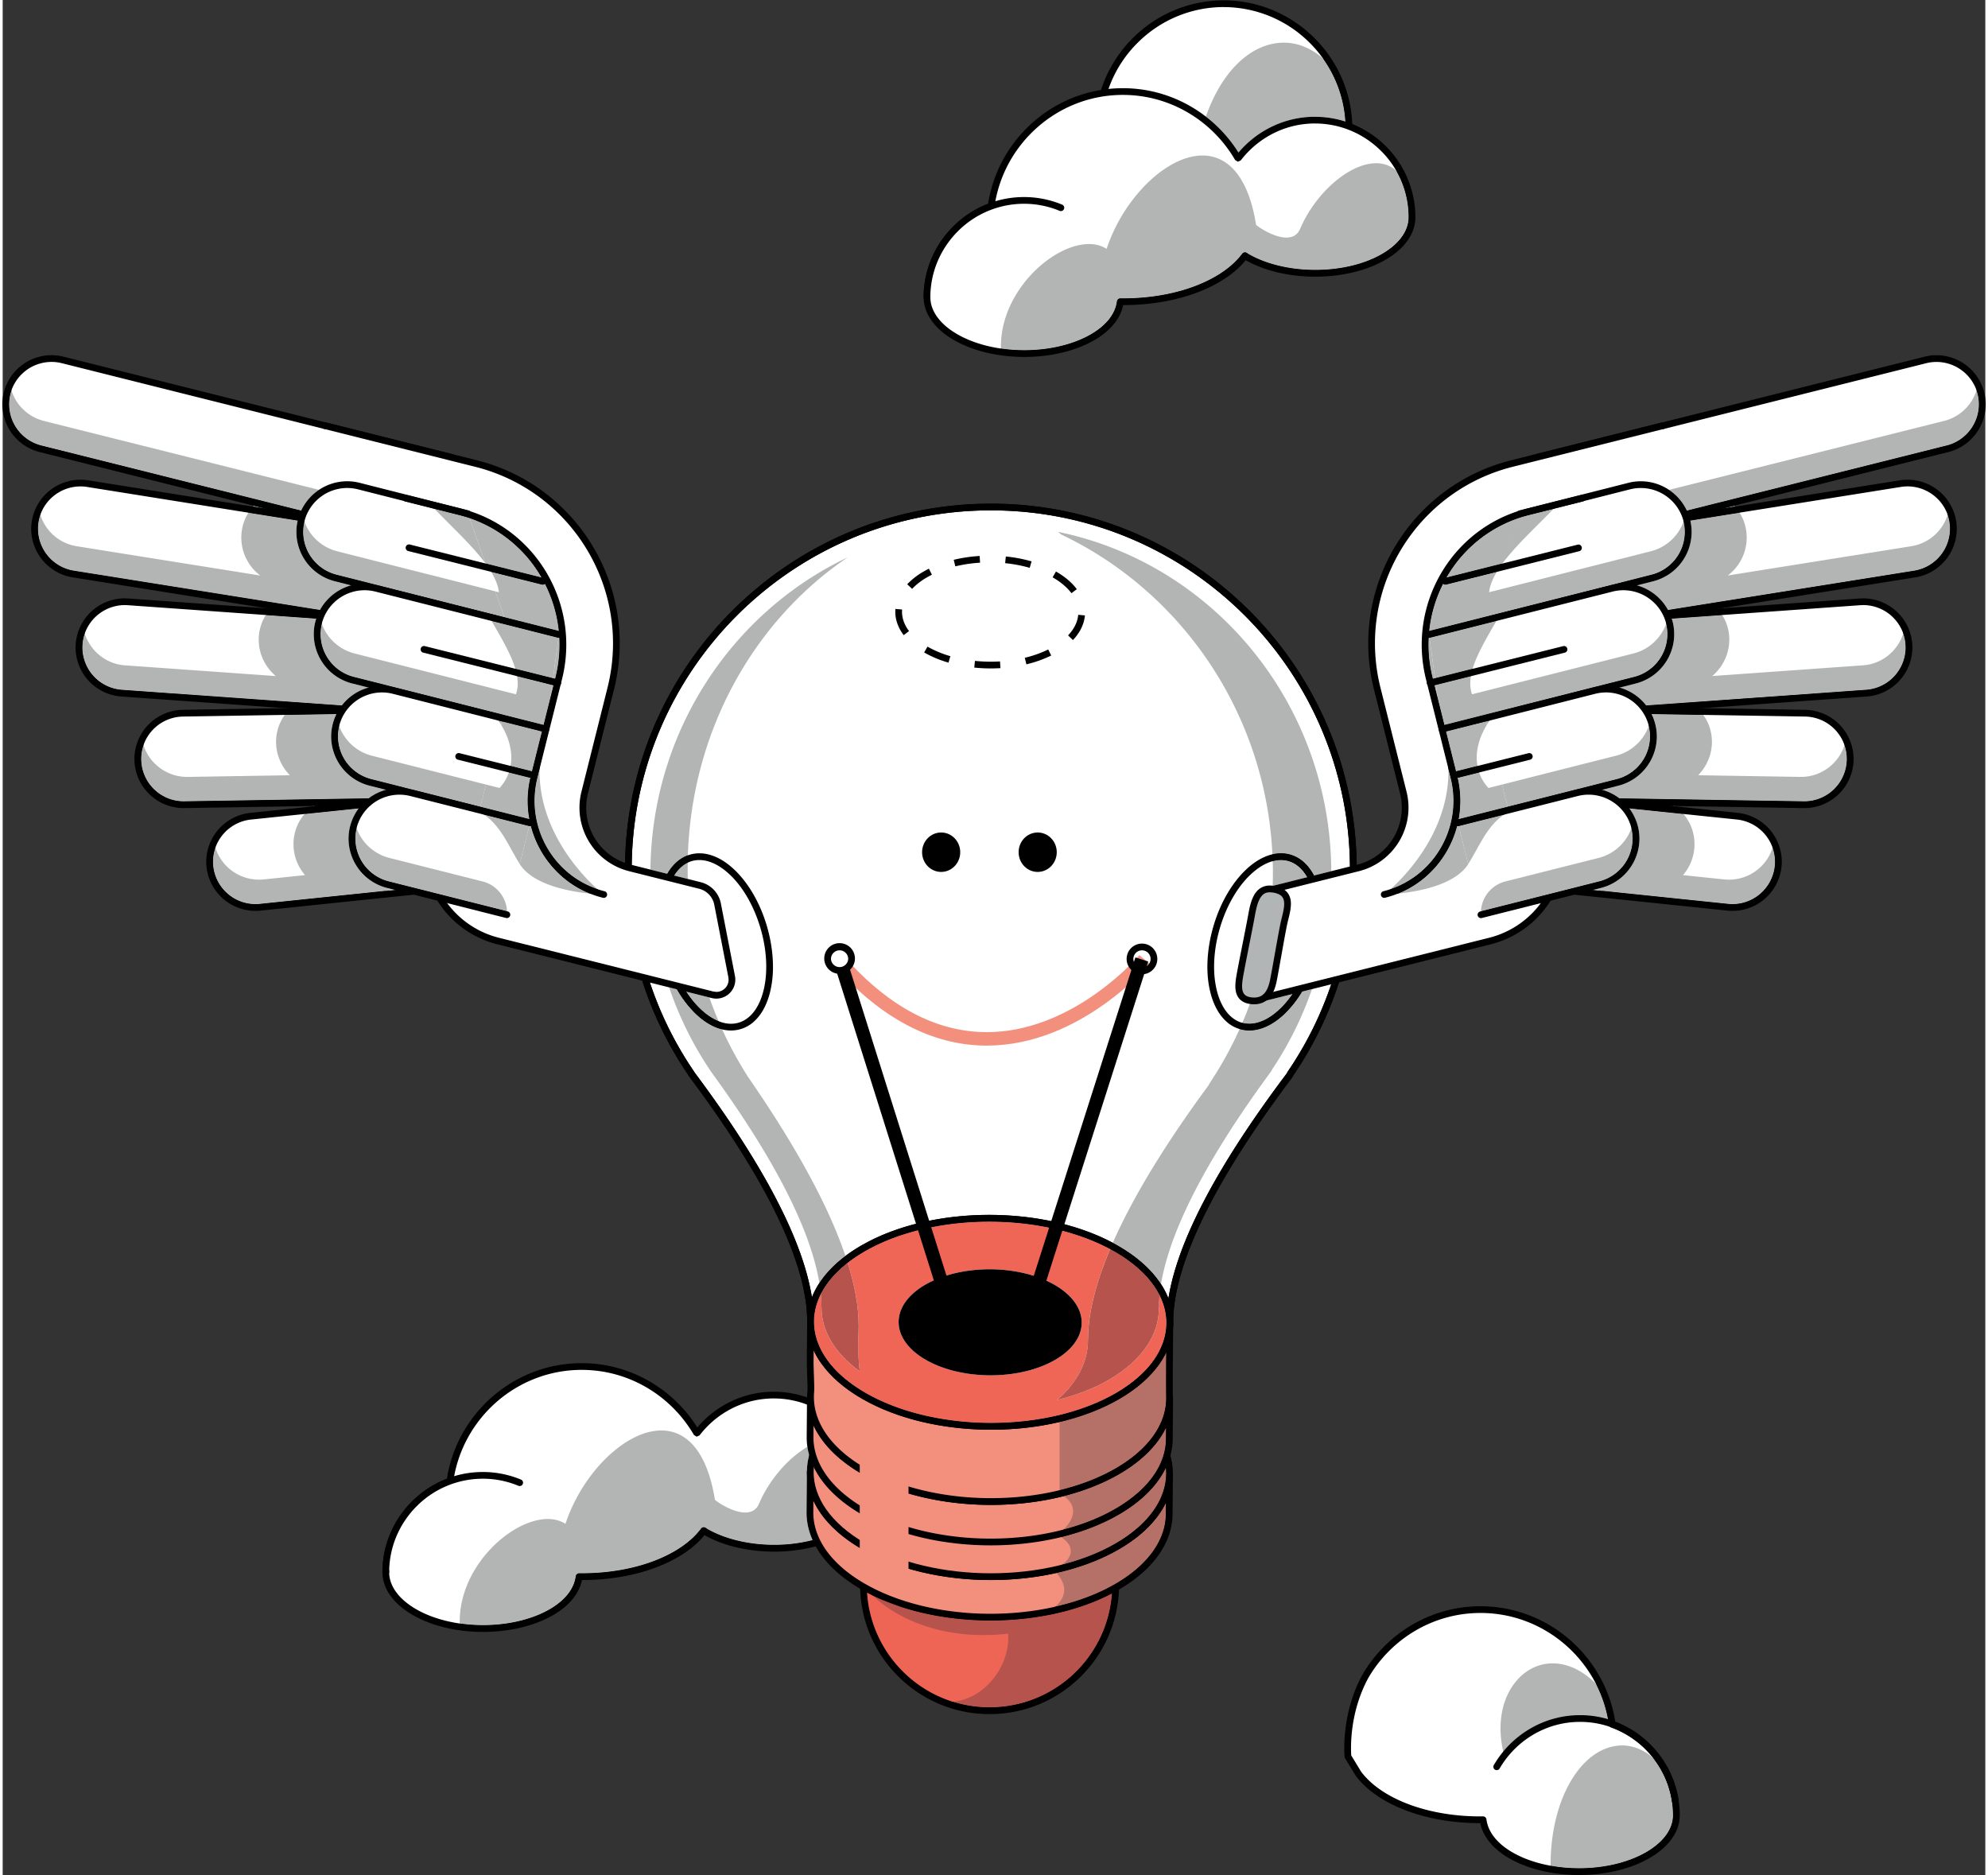
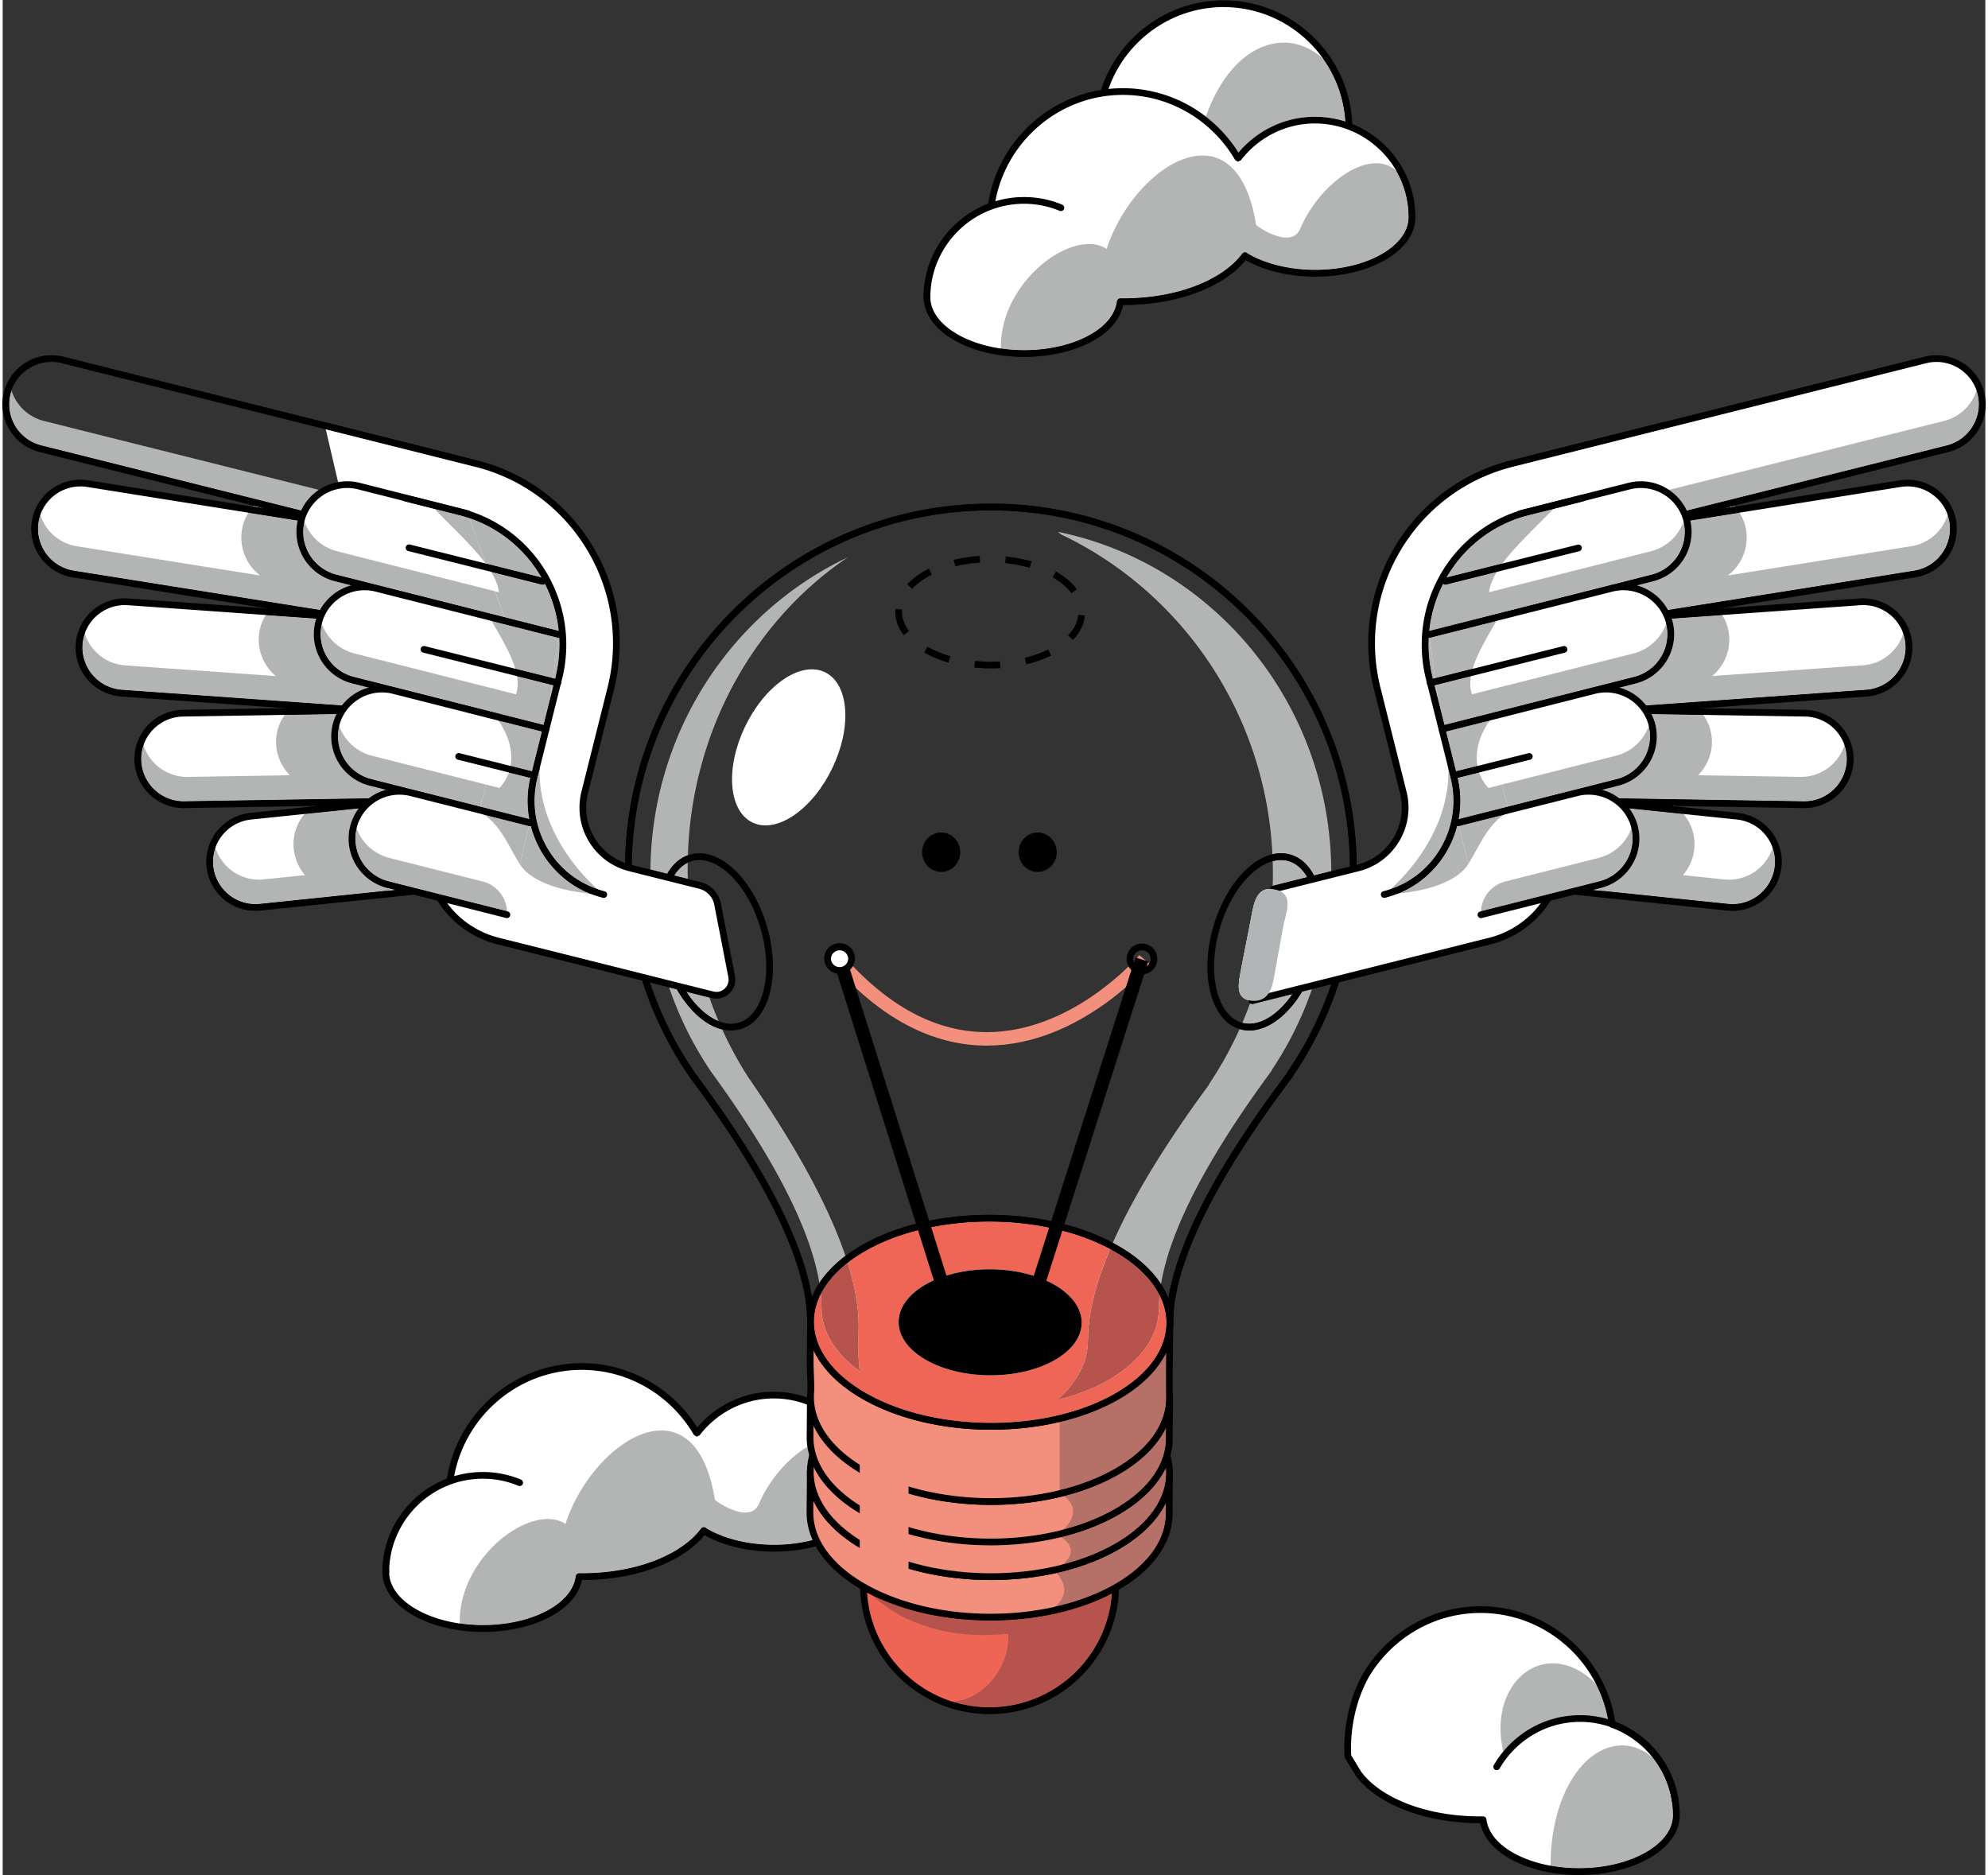
<svg xmlns="http://www.w3.org/2000/svg" xmlns:xlink="http://www.w3.org/1999/xlink" viewBox="0 0 158.553 149.983" width="159" height="150">
  <rect x="0" y="0" width="158.553" height="149.983" fill="#333333" stroke="none" />
-   <path fill="#FFF" d="M108.014 69.591c.029-16.01-12.927-29.013-28.936-29.041-16.011-.029-29.013 12.926-29.042 28.936a28.841 28.841 0 0 0 5.039 16.374l.037.066c3.74 5.008 9.505 13.518 9.492 19.757h.004c-.01 2.143 1.398 4.292 4.228 5.933 5.621 3.26 14.719 3.278 20.318.037 2.817-1.63 4.207-3.774 4.179-5.918h.003c.012-6.238 5.808-14.727 9.565-19.722l.093-.169a28.857 28.857 0 0 0 5.02-16.253" />
  <path d="M108.014 69.591h.269v-.053c0-16.134-13.064-29.229-29.205-29.257h-.054c-16.135 0-29.228 13.064-29.257 29.205v.052c0 6.11 1.88 11.781 5.086 16.474l.222-.152-.235.131.037.066.009.016.011.015c1.864 2.496 4.23 5.862 6.126 9.373 1.898 3.509 3.316 7.167 3.313 10.204v.288h.273v-.269l-.269-.001v.024c.001 2.262 1.491 4.482 4.362 6.144 2.877 1.666 6.617 2.49 10.349 2.491 3.701-.001 7.397-.811 10.24-2.456 2.841-1.641 4.313-3.841 4.314-6.089v-.065l-.269.003v.269h.271l.001-.268c.002-3.037 1.433-6.693 3.345-10.199 1.91-3.508 4.291-6.87 6.166-9.362l.011-.015.103-.186-.235-.13.222.151a29.131 29.131 0 0 0 5.066-16.403l-.272-.001-.269-.001a28.594 28.594 0 0 1-4.972 16.101l-.007.01-.099.18.235.13-.215-.162c-1.883 2.503-4.278 5.883-6.209 9.428-1.929 3.547-3.402 7.254-3.411 10.455h.269v-.269h-.275l.003.272v.059c.001 1.999-1.307 4.036-4.045 5.623-2.733 1.584-6.348 2.385-9.97 2.384-3.653.001-7.311-.813-10.079-2.419-2.768-1.608-4.094-3.668-4.094-5.678v-.021l.001-.27h-.274v.269h.269v-.02c-.003-3.201-1.463-6.91-3.378-10.46-1.916-3.548-4.296-6.932-6.168-9.439l-.216.161.235-.131-.037-.066-.006-.011-.007-.01a28.57 28.57 0 0 1-4.992-16.171v-.051c.029-15.844 12.882-28.668 28.719-28.668h.053c15.844.027 28.669 12.882 28.668 28.719v.052l.271.004" />
  <path fill="#FFF" d="M61.669 111.571c-2.501 0-4.73 1.206-6.151 3.058-1.847-3.184-5.287-5.343-9.213-5.343-5.358 0-9.811 4.012-10.537 9.176-2.981 1.084-5.129 3.943-5.129 7.286.006 1.15.77 2.3 2.29 3.178 3.039 1.755 7.951 1.755 10.969 0 1.359-.79 2.069-1.802 2.2-2.833 2.806.036 5.627-.554 7.762-1.794.964-.56 1.693-1.204 2.206-1.888l.134.095c3.039 1.753 7.951 1.753 10.97 0 1.51-.878 2.261-2.028 2.255-3.178.001-4.266-3.49-7.757-7.756-7.757" />
  <path d="M61.669 111.571v-.269c-2.589 0-4.896 1.248-6.365 3.164l.213.164.233-.135c-1.893-3.264-5.418-5.477-9.446-5.478-5.495.002-10.059 4.112-10.803 9.408l.266.038-.092-.253c-3.084 1.121-5.305 4.077-5.306 7.539v.002c.008 1.275.854 2.503 2.425 3.409 1.574.907 3.602 1.351 5.627 1.351s4.048-.444 5.612-1.352c1.408-.816 2.188-1.897 2.332-3.032l-.267-.033-.003.268.244.002c2.765-.001 5.527-.596 7.657-1.832.99-.576 1.748-1.241 2.286-1.959l-.215-.161-.155.219.134.095.02.013c1.575.908 3.603 1.351 5.627 1.352 2.025-.001 4.048-.444 5.612-1.352 1.555-.902 2.388-2.126 2.388-3.395v-.015c-.001-4.417-3.61-8.026-8.026-8.026v.537c2.059 0 3.93.841 5.288 2.2a7.465 7.465 0 0 1 2.2 5.289v.015c.001 1.019-.668 2.083-2.121 2.929-1.454.847-3.396 1.281-5.342 1.28-1.946.001-3.893-.434-5.358-1.28l-.134.233.155-.221-.134-.095a.269.269 0 0 0-.37.059c-.488.652-1.189 1.272-2.126 1.816-2.018 1.175-4.699 1.761-7.387 1.76l-.237-.001a.268.268 0 0 0-.27.235c-.118.928-.759 1.872-2.068 2.635-1.454.847-3.396 1.28-5.342 1.279-1.946.001-3.893-.432-5.358-1.279-1.469-.852-2.151-1.924-2.156-2.947v.001c-.001-3.226 2.074-5.987 4.952-7.033a.266.266 0 0 0 .174-.215c.706-5.034 5.05-8.946 10.27-8.945 3.826 0 7.178 2.104 8.98 5.21l.215.133.231-.105c1.373-1.79 3.524-2.954 5.938-2.953v-.269" />
  <path fill="#B3B5B5" d="M38.428 129.973h-.012c-.627 0-1.255-.045-1.866-.134v-.166c0-4.456 4.162-8.192 7.043-8.192.524 0 1.006.124 1.413.389 1.317-4.018 4.767-7.47 7.667-7.47 1.946 0 3.644 1.556 4.284 5.537.01.062 1.358 1.026 2.426 1.026.45 0 .851-.172 1.08-.654.823-1.951 2.334-3.683 3.893-4.6.033.221.08.44.141.658a5.231 5.231 0 0 0-.181 1.316l-.001.018-.027 3.234v.024c0 .75.164 1.494.488 2.216-.972.251-2.023.378-3.074.378h-.012c-1.939 0-3.88-.432-5.342-1.274l-.125-.088a.267.267 0 0 0-.154-.048.265.265 0 0 0-.215.108c-.488.652-1.189 1.272-2.126 1.816-2.016 1.174-4.695 1.76-7.381 1.76h-.006l-.237-.001H46.1c-.136 0-.25.1-.267.235-.118.928-.759 1.872-2.068 2.635-1.454.844-3.393 1.277-5.337 1.277" />
  <path d="M38.459 130.228c-.641 0-1.282-.045-1.909-.136v-.254c.611.089 1.239.134 1.866.134h.012c1.944 0 3.883-.434 5.336-1.279 1.31-.763 1.95-1.706 2.068-2.635a.269.269 0 0 1 .267-.235h.004l.237.001h.006c2.686 0 5.364-.586 7.381-1.76.938-.544 1.638-1.164 2.126-1.816a.268.268 0 0 1 .369-.06l.125.088c1.462.841 3.403 1.274 5.342 1.274h.012a12.41 12.41 0 0 0 3.074-.378 5.3 5.3 0 0 0 .115.242c-.999.257-2.074.383-3.152.383-.217 0-.434-.005-.65-.015l-.002.023s-.429-.029-1.042-.112l-.221-.023v-.007c-1.178-.172-2.87-.529-3.707-1.219-.544.671-1.31 1.304-2.255 1.854-2.062 1.197-4.76 1.778-7.468 1.778l-.291-.002c-.125 1.038-.836 2.056-2.202 2.849-1.502.876-3.468 1.305-5.441 1.305" />
  <path fill="#FFF" d="M41.346 118.578a7.67 7.67 0 0 0-2.95-.586c-4.266 0-7.757 3.491-7.757 7.757" />
  <defs>
    <path id="a" d="M-.027.029h158.609v149.925H-.027z" />
  </defs>
  <clipPath id="b">
    <use xlink:href="#a" overflow="visible" />
  </clipPath>
  <path clip-path="url(#b)" d="M41.449 118.329a7.93 7.93 0 0 0-3.053-.607c-4.416.001-8.025 3.61-8.026 8.026a.27.27 0 0 0 .538 0c0-2.059.842-3.93 2.2-5.289a7.463 7.463 0 0 1 5.288-2.2 7.4 7.4 0 0 1 2.847.566.268.268 0 1 0 .206-.496z" />
  <path clip-path="url(#b)" fill="#FFF" d="M108.421 141.854c.513.684 1.244 1.327 2.208 1.889 2.134 1.238 4.956 1.83 7.762 1.793.13 1.032.84 2.042 2.199 2.833 3.02 1.753 7.931 1.753 10.97 0 1.52-.879 2.284-2.027 2.29-3.178 0-3.342-2.147-6.202-5.128-7.286-.725-5.166-5.18-9.176-10.535-9.176-3.928 0-7.367 2.159-9.215 5.343-1.722 3.179-1.387 6.406-1.387 6.406l.836 1.376" />
  <path d="M108.421 141.854l-.215.161c.538.718 1.297 1.383 2.287 1.96 2.129 1.233 4.888 1.83 7.651 1.831l.25-.001-.003-.269-.267.033c.143 1.135.923 2.215 2.33 3.032 1.565.908 3.589 1.351 5.613 1.352 2.025-.001 4.052-.444 5.626-1.352 1.571-.905 2.417-2.132 2.425-3.408v-.002c-.001-3.461-2.221-6.417-5.305-7.539l-.093.253.267-.038c-.744-5.297-5.309-9.407-10.802-9.408-4.028 0-7.554 2.214-9.448 5.477l-.004.007c-1.27 2.347-1.445 4.703-1.445 5.847 0 .445.027.708.028.715l.038.113.838 1.376.014.021.215-.161.23-.14-.837-1.376-.23.14.268-.028s-.006-.056-.013-.169c-.005-.113-.012-.28-.012-.492-.001-1.09.171-3.361 1.38-5.59l-.237-.128.232.134c1.803-3.106 5.156-5.21 8.983-5.209 5.218-.001 9.563 3.91 10.269 8.945a.27.27 0 0 0 .174.215c2.878 1.047 4.952 3.809 4.951 7.033v-.001c-.004 1.024-.686 2.095-2.156 2.945-1.464.847-3.411 1.281-5.357 1.28-1.946.001-3.888-.434-5.343-1.28-1.308-.763-1.949-1.705-2.067-2.634a.268.268 0 0 0-.27-.235l-.243.001c-2.685.001-5.364-.587-7.38-1.758-.938-.546-1.639-1.167-2.128-1.818l-.214.165.23-.14-.23.14" />
  <defs>
    <path id="c" d="M119.784 140.41h9.025v-7.384h-9.025v7.384" />
  </defs>
  <clipPath id="d">
    <use xlink:href="#c" overflow="visible" />
  </clipPath>
  <path clip-path="url(#d)" fill="#B3B5B5" d="M120.083 140.41h-.001c-1.131-4.26 1.132-7.383 3.857-7.383 1.263 0 2.441.605 3.466 1.619.505.978.858 2.044 1.031 3.168a6.966 6.966 0 0 0-2.056-.313c-3.621 0-6.24 2.846-6.297 2.909" />
  <path d="M128.808 137.94a10.2 10.2 0 0 0-.372-.126 10.292 10.292 0 0 0-1.031-3.168c.074.073.147.148.219.226a9.95 9.95 0 0 1 1.184 3.068" />
  <path fill="#B3B5B5" d="M126.06 149.416c-.767 0-1.535-.068-2.271-.202v-.099c0-5.409 2.582-9.523 5.737-9.523.866 0 1.683.349 2.417.95a7.418 7.418 0 0 1 1.636 4.648c-.004 1.024-.686 2.095-2.156 2.945-1.463.846-3.408 1.28-5.352 1.28h-.005l-.006.001" />
  <path d="M125.751 149.684c-.658 0-1.318-.046-1.961-.139v-.331c.736.134 1.504.202 2.271.202h.011c1.944 0 3.889-.435 5.352-1.28 1.47-.851 2.152-1.921 2.156-2.945 0-1.754-.613-3.37-1.636-4.648.205.167.403.354.594.558.691 1.177 1.115 2.528 1.115 3.984v.028c-.005 1.173-.777 2.342-2.315 3.236-1.542.895-3.562 1.336-5.587 1.335" />
  <path d="M134.035 144.041c-.544-3.868-3.877-6.871-7.891-6.873-2.943.001-5.519 1.619-6.901 4.002a.269.269 0 0 0 .465.27c1.292-2.226 3.694-3.734 6.436-3.734 3.739-.001 6.853 2.805 7.358 6.411a.269.269 0 1 0 .533-.076z" />
  <defs>
    <path id="e" d="M-.027.029h158.609v149.925H-.027z" />
  </defs>
  <clipPath id="f">
    <use xlink:href="#e" overflow="visible" />
  </clipPath>
  <path clip-path="url(#f)" fill="#FFF" d="M97.641.298c-5.513 0-10.026 4.512-10.026 10.026.008 1.487.996 2.972 2.959 4.106 3.928 2.268 10.276 2.268 14.177 0 1.952-1.134 2.922-2.62 2.913-4.106C107.666 4.81 103.155.298 97.641.298" />
  <path clip-path="url(#f)" d="M97.641.298V.029C91.978.03 87.348 4.66 87.347 10.323v.002c.01 1.612 1.08 3.177 3.094 4.337 2.019 1.164 4.628 1.736 7.233 1.737 2.605-.001 5.208-.572 7.214-1.737 1.995-1.156 3.047-2.714 3.047-4.32v-.02C107.934 4.659 103.305.029 97.642.028v.539a9.726 9.726 0 0 1 6.89 2.866 9.727 9.727 0 0 1 2.866 6.89v.019c.001 1.355-.887 2.752-2.779 3.854-1.896 1.103-4.418 1.665-6.944 1.664-2.526.001-5.055-.561-6.964-1.665-1.913-1.107-2.818-2.514-2.825-3.875v.002a9.724 9.724 0 0 1 2.867-6.89 9.732 9.732 0 0 1 6.89-2.867V.298" />
  <path fill="#B3B5B5" d="M98.828 12.198a11.094 11.094 0 0 0-2.607-2.873c1.252-3.586 3.59-5.914 6.253-5.914 1.106 0 2.148.451 3.084 1.228a9.693 9.693 0 0 1 1.821 5.077 7.988 7.988 0 0 0-2.431-.379v.269-.268c-2.451 0-4.647 1.118-6.12 2.86" />
  <path d="M107.652 9.81a6.749 6.749 0 0 0-.273-.093 9.685 9.685 0 0 0-1.821-5.077c.243.202.479.425.707.669.785 1.342 1.297 2.864 1.387 4.501" />
  <path fill="#FFF" d="M104.947 9.607c-2.501 0-4.73 1.206-6.151 3.059-1.847-3.184-5.287-5.344-9.214-5.344-5.357 0-9.81 4.012-10.536 9.177-2.981 1.084-5.129 3.943-5.129 7.286.006 1.15.77 2.3 2.29 3.178 3.039 1.754 7.951 1.754 10.97 0 1.358-.79 2.069-1.801 2.2-2.833 2.805.036 5.627-.554 7.762-1.794.964-.56 1.694-1.203 2.206-1.888l.134.095c3.039 1.753 7.952 1.753 10.97 0 1.51-.878 2.261-2.028 2.255-3.178.001-4.267-3.49-7.758-7.757-7.758" />
  <path d="M104.947 9.607v-.269c-2.589 0-4.896 1.249-6.364 3.164l.213.164.233-.135c-1.892-3.263-5.418-5.477-9.446-5.478-5.494.001-10.058 4.111-10.802 9.408l.266.037-.092-.253c-3.084 1.122-5.306 4.078-5.306 7.539v.001c.008 1.276.854 2.504 2.425 3.409 1.575.908 3.602 1.351 5.627 1.352 2.025-.001 4.048-.444 5.613-1.352 1.408-.817 2.187-1.897 2.332-3.031l-.267-.034-.003.269.244.002c2.764-.001 5.527-.596 7.656-1.832.991-.576 1.749-1.241 2.286-1.959l-.215-.161-.155.22.134.095.02.013c1.575.907 3.603 1.35 5.627 1.351 2.025-.001 4.047-.444 5.613-1.351 1.556-.901 2.387-2.125 2.388-3.396v-.014c-.001-4.416-3.61-8.025-8.027-8.026v.536c2.059 0 3.93.842 5.289 2.2a7.465 7.465 0 0 1 2.2 5.288v.014c0 1.02-.668 2.084-2.121 2.931-1.453.846-3.396 1.28-5.341 1.279-1.946.001-3.894-.433-5.359-1.279l-.134.233.155-.22-.136-.094a.269.269 0 0 0-.37.059c-.488.651-1.188 1.271-2.126 1.817-2.018 1.174-4.699 1.76-7.386 1.76l-.237-.002a.27.27 0 0 0-.27.235c-.118.929-.759 1.871-2.068 2.634-1.454.846-3.397 1.28-5.342 1.279-1.946.001-3.893-.433-5.358-1.28-1.469-.851-2.151-1.923-2.156-2.947v.001c-.001-3.226 2.074-5.987 4.952-7.034a.266.266 0 0 0 .174-.215c.706-5.033 5.05-8.946 10.269-8.945 3.826 0 7.179 2.104 8.981 5.21l.215.133.231-.105c1.374-1.79 3.524-2.954 5.938-2.953v-.268" />
  <defs>
    <path id="g" d="M79.828 28.265h32.885V12.437H79.828v15.828" />
  </defs>
  <clipPath id="h">
    <use xlink:href="#g" overflow="visible" />
  </clipPath>
  <path clip-path="url(#h)" fill="#B3B5B5" d="M81.706 28.01h-.012a12.85 12.85 0 0 1-1.866-.135v-.166c0-4.456 4.162-8.192 7.043-8.192.524 0 1.006.124 1.412.389 1.306-3.985 4.711-7.414 7.597-7.469h.141c1.916.038 3.582 1.603 4.213 5.536.01.062 1.358 1.027 2.425 1.027.45 0 .851-.171 1.08-.655 1.217-2.884 3.937-5.29 6.093-5.29a2.39 2.39 0 0 1 1.599.577 7.424 7.424 0 0 1 1.004 3.733v.014c0 1.02-.668 2.084-2.121 2.931-1.451.845-3.392 1.279-5.335 1.279h-.012c-1.939 0-3.88-.432-5.342-1.273l-.125-.088a.268.268 0 0 0-.37.059c-.488.651-1.188 1.271-2.126 1.817-2.016 1.173-4.695 1.759-7.38 1.76h-.007l-.237-.002h-.004a.27.27 0 0 0-.267.235c-.118.929-.759 1.871-2.068 2.634-1.451.845-3.391 1.279-5.335 1.279" />
  <path clip-path="url(#h)" d="M81.735 28.265c-.64 0-1.281-.045-1.907-.135v-.255c.611.09 1.239.135 1.866.135h.012c1.944 0 3.883-.434 5.336-1.279 1.309-.763 1.95-1.706 2.068-2.634a.27.27 0 0 1 .267-.235h.004l.237.002h.007c2.684 0 5.363-.586 7.38-1.76.938-.545 1.638-1.166 2.126-1.817a.271.271 0 0 1 .37-.059l.125.088c1.462.841 3.403 1.273 5.342 1.273h.012c1.944 0 3.884-.434 5.335-1.279 1.453-.847 2.121-1.911 2.121-2.931v-.014a7.424 7.424 0 0 0-1.004-3.733c.27.232.511.538.715.926.671 1.147.557 1.389.557 2.807.006 1.151-.744 2.3-2.254 3.177-1.501.871-3.463 1.294-5.433 1.294-.218 0-.435-.005-.652-.015l-.002.023s-.43-.029-1.043-.112l-.22-.023v-.007c-1.179-.171-2.87-.528-3.707-1.219-.544.671-1.31 1.304-2.255 1.853-2.062 1.198-4.76 1.779-7.468 1.779l-.291-.002c-.124 1.038-.835 2.056-2.202 2.85-1.501.873-3.468 1.302-5.442 1.302" />
  <path fill="#FFF" d="M84.625 16.614a7.679 7.679 0 0 0-2.95-.587c-4.267 0-7.758 3.492-7.758 7.757" />
  <path d="M84.728 16.366a7.949 7.949 0 0 0-3.053-.607c-4.417.001-8.026 3.611-8.027 8.026a.27.27 0 0 0 .538 0c0-2.059.842-3.929 2.2-5.288a7.472 7.472 0 0 1 5.289-2.201c1.007 0 1.968.202 2.847.566a.268.268 0 1 0 .206-.496zm14.831 53.432l.187.193c.864-.836 1.732-1.213 2.483-1.212.577.001 1.097.214 1.546.646.448.433.818 1.093 1.042 1.98.152.599.225 1.251.225 1.928.004 2.639-1.124 5.647-2.867 7.328-.863.836-1.73 1.212-2.482 1.211-.577-.001-1.098-.214-1.547-.647-.448-.433-.818-1.094-1.043-1.981a7.877 7.877 0 0 1-.225-1.929c-.005-2.639 1.124-5.647 2.867-7.326l-.186-.191-.187-.193c-1.877 1.823-3.026 4.926-3.031 7.713 0 .716.077 1.412.242 2.061.244.96.653 1.715 1.19 2.235a2.722 2.722 0 0 0 1.921.798c.934-.001 1.924-.461 2.856-1.363 1.876-1.825 3.026-4.928 3.031-7.714a8.39 8.39 0 0 0-.242-2.061c-.244-.96-.652-1.714-1.19-2.235a2.721 2.721 0 0 0-1.92-.798c-.934.001-1.925.461-2.857 1.363l.187.194" />
  <path fill="#FFF" d="M101.615 71.112c1.692.271 1.06 1.689.824 2.842-.234 1.154-.64 3.574-.824 4.482-.184.907-.615 1.71-1.734 1.6-1.12-.11-1.105-.996-.971-1.835.134-.84.766-3.9.971-5.044.205-1.143.507-2.242 1.734-2.045" />
  <path fill="#EF6555" d="M89.01 126.747c-.011 5.571-4.534 10.079-10.106 10.068-5.57-.009-10.079-4.534-10.069-10.105.011-5.571 4.535-10.079 10.106-10.07 5.57.012 10.078 4.536 10.069 10.107" />
  <path d="M89.01 126.747l-.269-.001a9.817 9.817 0 0 1-9.818 9.8h-.02.001c-5.416-.009-9.801-4.404-9.801-9.819v-.017c.011-5.417 4.405-9.801 9.82-9.801h.017c5.417.012 9.802 4.405 9.801 9.821v.017-.001l.269.001h.269v-.017c0-5.712-4.624-10.346-10.338-10.359h.001-.019c-5.712.001-10.346 4.625-10.357 10.338v-.001.019c0 5.711 4.625 10.347 10.338 10.357h.02c5.712 0 10.345-4.624 10.356-10.337h-.27" />
  <path fill="#F3907D" d="M93.315 117.84l-.027 3.235c-.009 2.115-1.402 4.226-4.182 5.834-5.6 3.24-14.697 3.222-20.318-.037-2.83-1.639-4.241-3.789-4.231-5.933l.027-3.235c-.009 2.143 1.401 4.292 4.231 5.932 5.621 3.26 14.719 3.277 20.318.038 2.779-1.61 4.173-3.719 4.182-5.834" />
  <path d="M93.315 117.84l-.269-.002-.027 3.235v.001c-.008 1.99-1.319 4.021-4.048 5.603-2.733 1.582-6.348 2.383-9.97 2.383-3.653.001-7.311-.814-10.079-2.419-2.77-1.607-4.098-3.668-4.097-5.68v-.019.001l.027-3.235-.077-.191-.19-.08-.191.077-.08.19v.023c.001 2.261 1.494 4.482 4.365 6.144 2.877 1.666 6.617 2.49 10.349 2.492 3.701-.001 7.396-.811 10.239-2.455 2.831-1.635 4.307-3.824 4.318-6.065a.269.269 0 0 0-.538-.003h.268l-.269-.001c-.008 1.99-1.32 4.02-4.049 5.602-2.732 1.582-6.347 2.384-9.97 2.383-3.653.001-7.312-.813-10.079-2.419-2.77-1.607-4.098-3.668-4.097-5.678v-.02a.269.269 0 0 0-.538-.003l-.027 3.234v.024c.001 2.263 1.494 4.484 4.365 6.145 2.877 1.667 6.616 2.491 10.348 2.493 3.701-.001 7.396-.811 10.24-2.455 2.831-1.636 4.306-3.825 4.317-6.065v.001l.027-3.236-.077-.191-.19-.08-.191.077-.08.19.27-.001" />
  <path fill="#F3907D" d="M89.084 111.905c5.621 3.26 5.644 8.531.047 11.769-5.598 3.239-14.697 3.223-20.318-.038-5.623-3.261-5.644-8.528-.044-11.77 5.597-3.238 14.692-3.222 20.315.039" />
  <path d="M89.084 111.905l-.135.232c2.768 1.608 4.097 3.67 4.096 5.68.001 1.998-1.31 4.036-4.048 5.623-2.733 1.582-6.348 2.384-9.971 2.383-3.653.001-7.311-.813-10.078-2.419-2.769-1.608-4.098-3.668-4.097-5.678-.001-1.998 1.312-4.037 4.052-5.627 2.731-1.581 6.345-2.382 9.966-2.381 3.652-.001 7.31.813 10.079 2.419l.136-.232.135-.232c-2.879-1.669-6.618-2.493-10.349-2.493-3.7 0-7.394.811-10.236 2.454-2.843 1.643-4.32 3.843-4.321 6.092.001 2.262 1.494 4.482 4.365 6.144 2.877 1.666 6.616 2.49 10.347 2.492 3.701-.001 7.397-.811 10.24-2.455 2.841-1.641 4.316-3.841 4.317-6.089-.001-2.262-1.494-4.483-4.364-6.145l-.134.232" />
  <path fill="#F3907D" d="M93.326 111.829l-.027 3.236c-.009 2.115-1.403 4.225-4.182 5.833-5.6 3.241-14.697 3.223-20.318-.036-2.831-1.641-4.241-3.79-4.231-5.934l.027-3.235c-.009 2.143 1.401 4.292 4.231 5.932 5.621 3.26 14.719 3.278 20.318.038 2.779-1.609 4.172-3.718 4.182-5.834" />
  <path d="M93.326 111.829l-.269-.002-.027 3.235v.001c-.008 1.991-1.319 4.021-4.048 5.603-2.733 1.584-6.348 2.384-9.97 2.383-3.653.001-7.311-.813-10.078-2.418-2.77-1.608-4.098-3.67-4.097-5.681v-.019.001l.027-3.235-.077-.191-.19-.08-.191.077-.08.19v.023c.001 2.261 1.494 4.482 4.365 6.144 2.877 1.666 6.617 2.49 10.349 2.492 3.701-.001 7.396-.811 10.239-2.455 2.831-1.635 4.306-3.824 4.317-6.065a.269.269 0 0 0-.538-.003h.268l-.269-.001c-.008 1.99-1.319 4.02-4.048 5.602-2.733 1.584-6.347 2.384-9.97 2.383-3.653.001-7.312-.813-10.079-2.419-2.77-1.607-4.098-3.668-4.097-5.678v-.02a.269.269 0 0 0-.538-.003l-.027 3.235v.023c.001 2.263 1.493 4.484 4.365 6.146 2.877 1.666 6.616 2.49 10.348 2.492 3.701-.001 7.396-.811 10.24-2.455 2.831-1.635 4.306-3.824 4.316-6.065v.001l.027-3.236-.077-.191-.19-.08-.191.077-.08.19.27-.001" />
  <path fill="#F3907D" d="M93.31 109.056l.027-3.237c-.005 1.017-.338 2.031-.981 2.99-.704-1.06-1.784-2.058-3.26-2.914-5.625-3.261-14.72-3.277-20.316-.038-1.446.836-2.509 1.811-3.206 2.847-.644-.97-.973-1.996-.969-3.02l-.027 3.236c-.002.482.078 2.038.05 2.338-.22 2.287 1.173 4.618 4.196 6.37 5.621 3.26 14.719 3.277 20.318.038 2.84-1.645 4.224-3.81 4.17-5.973-.009-.436-.004-2.191-.002-2.637" />
  <path d="M93.31 109.056l.269.002.027-3.237-.077-.191-.19-.08-.191.078-.08.19c-.005.959-.318 1.919-.936 2.842l.223.15.224-.148c-.731-1.101-1.844-2.125-3.349-2.998-2.879-1.668-6.618-2.492-10.348-2.493-3.701.001-7.396.811-10.238 2.455-1.474.853-2.57 1.852-3.294 2.93l.223.15.224-.148c-.615-.927-.924-1.893-.924-2.852v-.018a.27.27 0 0 0-.538-.003l-.027 3.236v.021c0 .441.057 1.602.056 2.111l-.005.183a5.07 5.07 0 0 0-.024.493c.001 2.259 1.485 4.475 4.353 6.135 2.877 1.666 6.616 2.49 10.348 2.492 3.701-.001 7.396-.811 10.24-2.455 2.837-1.639 4.305-3.836 4.305-6.082l-.002-.129a67.715 67.715 0 0 1-.006-1.178c0-.588.002-1.21.003-1.45v.001l-.266-.007-.269-.002c-.001.242-.003.863-.003 1.453 0 .505.001.983.006 1.191l.001.116c.001 1.997-1.303 4.031-4.037 5.617-2.733 1.582-6.348 2.384-9.97 2.383-3.653.001-7.311-.813-10.079-2.419-2.766-1.606-4.086-3.662-4.085-5.669 0-.147.007-.295.021-.442l.007-.233c0-.534-.057-1.698-.056-2.111v-.018.001l.027-3.236-.077-.191-.19-.08-.191.078-.08.19v.021c0 1.076.349 2.148 1.014 3.15l.223.119.224-.118c.67-.996 1.7-1.945 3.117-2.764 2.732-1.582 6.346-2.383 9.968-2.382 3.652-.001 7.31.813 10.079 2.42 1.447.839 2.494 1.811 3.171 2.83l.223.12.224-.119c.668-.995 1.022-2.062 1.027-3.138a.268.268 0 1 0-.538-.003l-.027 3.236v.001l.27-.001" />
  <path d="M93.326 112.328l-.002-.174.002-.325v.499" />
  <path fill="#B5534C" d="M78.923 136.546h-.019a9.78 9.78 0 0 1-2.93-.45c2.677-.233 4.622-3.004 4.433-5.445-.69.076-1.347.111-1.972.111-4.888 0-7.825-2.132-8.86-3.167 2.731 1.338 6.081 2 9.426 2.001 3.477-.001 6.95-.716 9.716-2.167-.361 5.097-4.609 9.117-9.794 9.117" />
  <path d="M78.942 136.815h-.038a10.037 10.037 0 0 1-3.724-.725 4.189 4.189 0 0 0 .794.007c.925.29 1.909.449 2.93.45h.019c5.185 0 9.433-4.02 9.793-9.116.091-.047.181-.096.27-.145-.29 5.306-4.672 9.52-10.044 9.529m-.038-.269" />
  <path fill="#B57167" d="M84.166 128.496c1.263-1.106.597-2.133.106-2.701 1.815-.408 3.52-1.037 4.994-1.889.387-.224.748-.457 1.084-.7h.001a.106.106 0 0 0 .012-.01l.003-.002a.088.088 0 0 1 .01-.006.022.022 0 0 0 .005-.004l.008-.005.007-.005.005-.003.01-.008.003-.002.012-.009.001-.001c1.212-.892 2.083-1.902 2.599-2.97l-.008.893v.001c-.008 1.99-1.319 4.021-4.048 5.603-1.406.814-3.048 1.42-4.804 1.818" />
  <path d="M79.001 129.597c-3.345-.001-6.695-.663-9.426-2.001-.258-.257-.398-.448-.421-.517 1.654 1.732 6.256 2.209 9.844 2.209 2.405 0 4.355-.214 4.654-.408.199-.128.369-.256.514-.383 1.756-.398 3.397-1.005 4.805-1.82 2.729-1.581 4.04-3.612 4.048-5.603v-.001l.008-.893c-.516 1.068-1.387 2.078-2.599 2.97 1.464-1.077 2.429-2.327 2.874-3.643l-.013 1.567c-.009 2.115-1.404 4.226-4.182 5.834l-.107.056c-.003.108-.007.214-.012.321a11.56 11.56 0 0 1-.27.145c-2.767 1.45-6.24 2.166-9.717 2.167m11.363-6.401l.003-.002-.003.002m.012-.009a.022.022 0 0 0 .005-.004l-.005.004m.013-.009l.007-.005-.007.005m.013-.009l.01-.008-.01.008m.013-.01l.012-.009-.012.009" />
  <path fill="#B57167" d="M84.749 125.127c.732-.584 1.081-1.386-.097-2.2 1.667-.408 3.232-1.005 4.599-1.795 1.842-1.064 3.109-2.362 3.774-3.757.014.147.021.295.021.442.001 1.998-1.31 4.036-4.048 5.623-1.258.728-2.703 1.291-4.249 1.687" />
  <path d="M84.272 125.795c-.076-.089-.149-.167-.208-.231.242-.125.478-.272.685-.437 1.546-.396 2.991-.959 4.248-1.687 2.738-1.587 4.049-3.625 4.048-5.623a4.67 4.67 0 0 0-.021-.442 5.77 5.77 0 0 0 .194-.456c.081.44.1.883.061 1.325.013-.136.035-.269.036-.405l-.014 1.667c-.445 1.316-1.41 2.566-2.874 3.643l-.001.001a.047.047 0 0 0-.012.009l-.003.002-.01.008-.005.003-.007.005-.008.005a.088.088 0 0 1-.015.01l-.003.002a.106.106 0 0 0-.012.01h-.001c-.336.243-.697.477-1.084.7-1.474.854-3.178 1.483-4.994 1.891" />
  <path fill="#B57167" d="M84.818 122.331c1.025-.964 1.05-1.999.039-2.683 1.6-.407 3.102-.99 4.42-1.751.535-.31 1.022-.639 1.459-.984 1.057-.835 1.828-1.764 2.3-2.743l-.008.893v.001c-.008 1.991-1.319 4.021-4.048 5.603-1.233.714-2.648 1.269-4.162 1.664" />
  <path d="M84.652 122.927a4.618 4.618 0 0 0-.32-.199c.181-.13.344-.264.486-.397 1.514-.395 2.929-.95 4.163-1.665 2.729-1.581 4.04-3.611 4.048-5.603v-.001l.008-.893c-.472.979-1.243 1.908-2.3 2.743 1.304-1.031 2.168-2.207 2.576-3.44l-.013 1.593c-.002.446-.08.892-.206 1.332.052.173.093.348.125.522a6.628 6.628 0 0 1-.194.456c-.664 1.394-1.932 2.693-3.774 3.757-1.368.79-2.932 1.387-4.599 1.795" />
  <path fill="#B57167" d="M84.522 119.177v-5.454c1.73-.409 3.354-1.02 4.767-1.836 1.829-1.056 3.092-2.345 3.76-3.729l-.008.895v.001c-.001.242-.003.863-.003 1.453 0 .505.001.983.006 1.191l.001.116c.001 1.997-1.303 4.031-4.037 5.617-1.322.766-2.85 1.349-4.486 1.746" />
  <path d="M84.858 119.648a2.943 2.943 0 0 0-.336-.195v-.276c1.636-.397 3.165-.98 4.487-1.746 2.734-1.586 4.038-3.62 4.037-5.617l-.001-.116a70.243 70.243 0 0 1-.006-1.191c0-.591.002-1.211.003-1.453v-.001l.008-.895c.107-.222.198-.445.275-.671l-.013 1.569c-.002.446-.007 2.201.003 2.636l.011.463-.011 1.318c-.407 1.233-1.272 2.41-2.576 3.44-.437.345-.923.675-1.459.984-1.32.761-2.822 1.344-4.422 1.751" />
  <path fill="#FFF" d="M89.107 99.885c5.621 3.26 5.644 8.53.047 11.769-5.598 3.239-14.697 3.222-20.318-.038-5.623-3.261-5.644-8.529-.044-11.77 5.596-3.238 14.69-3.222 20.315.039" />
  <path d="M89.107 99.885l-.135.233c2.768 1.608 4.097 3.669 4.096 5.679.001 1.998-1.31 4.037-4.048 5.624-2.732 1.582-6.347 2.384-9.97 2.383-3.653.001-7.312-.813-10.079-2.419-2.769-1.608-4.098-3.668-4.097-5.678-.001-1.998 1.312-4.038 4.052-5.627 2.731-1.582 6.345-2.382 9.966-2.381 3.652-.001 7.31.813 10.079 2.42l.136-.234.135-.233c-2.879-1.668-6.618-2.492-10.349-2.493-3.7.001-7.394.811-10.236 2.454-2.843 1.643-4.32 3.843-4.321 6.092.001 2.262 1.494 4.482 4.365 6.144 2.877 1.666 6.617 2.49 10.349 2.491 3.701-.001 7.397-.811 10.239-2.455 2.841-1.642 4.316-3.841 4.317-6.089-.001-2.262-1.494-4.482-4.364-6.145l-.135.234" />
  <path fill="#EF6556" d="M79.055 113.803h-.012c-3.614 0-7.232-.797-9.987-2.37a.6.6 0 0 0-.026-.015c-.007-.003-.013-.008-.02-.012l-.04-.023c-2.768-1.608-4.094-3.668-4.094-5.678v-.021l.001-.171a4.92 4.92 0 0 1 .548-2.033c.036.371.055.734.054 1.091h.004c-.009 1.808 1.011 3.62 3.058 5.103-.113-.883-.15-2.053-.083-3.649h-.003c.003-1.568-.329-3.277-.882-5.039.404-.315.855-.619 1.353-.908 2.73-1.581 6.341-2.381 9.96-2.381h.012c3.473 0 6.951.737 9.664 2.192-1.067 2.526-1.764 5.02-1.768 7.237h-.004c.022 1.693-.803 3.381-2.46 4.836 1.524-.385 2.962-.921 4.204-1.656 2.645-1.566 3.951-3.627 3.926-5.687h.003c.001-.343.019-.692.054-1.048.331.658.512 1.331.544 2l.002.166v.059c.001 1.999-1.307 4.036-4.045 5.623-1.579.915-3.453 1.57-5.452 1.958a23.78 23.78 0 0 1-4.511.426m-.126-12.292c-1.865 0-3.726.41-5.145 1.232-2.852 1.65-2.842 4.336.023 5.997 1.438.833 3.322 1.25 5.204 1.25 1.866 0 3.728-.41 5.149-1.233 2.85-1.649 2.839-4.334-.025-5.994-1.44-.835-3.325-1.252-5.206-1.252" />
  <path d="M83.401 113.956c2.149-.39 4.173-1.079 5.888-2.071 2.753-1.59 4.221-3.705 4.309-5.882h.003c-.02.5-.113.996-.278 1.483a5.883 5.883 0 0 1-.275.671c-.668 1.383-1.931 2.672-3.76 3.729-1.413.817-3.036 1.428-4.767 1.836-.368.088-.742.165-1.12.234M68.5 111.731c-1.781-1.071-3.006-2.363-3.645-3.743a5.475 5.475 0 0 1-.513-2.037h.003c.102 2.124 1.518 4.193 4.155 5.78m10.555 2.072h-.012c-3.614 0-7.232-.797-9.987-2.37 2.755 1.573 6.374 2.37 9.987 2.37h.012m-10.025-2.385c-.007-.003-.013-.008-.02-.012a.106.106 0 0 0 .02.012m24.575-5.537v-.149.149m-.543-.309a4.982 4.982 0 0 0-.544-2c.028-.288.067-.579.116-.874.243.373.441.755.593 1.143a12.797 12.797 0 0 0-.156 1.625h-.01l.001.106m-28.184-.058v-.1h-.008a12.657 12.657 0 0 0-.155-1.662c.153-.388.352-.77.596-1.143.048.294.087.585.115.872a4.92 4.92 0 0 0-.548 2.033m2.695-4.527a31.126 31.126 0 0 0-.177-.543c.385-.29.805-.567 1.261-.831 2.811-1.625 6.455-2.435 10.115-2.454h.242c3.493.018 6.985.757 9.764 2.235-.073.165-.144.33-.214.495-2.713-1.455-6.192-2.192-9.664-2.192h-.012c-3.619 0-7.231.801-9.96 2.381-.5.29-.951.593-1.355.909m16.561 1.776c2.864 1.66 2.875 4.345.025 5.994-2.853 1.651-7.489 1.643-10.353-.017-2.865-1.661-2.874-4.347-.023-5.997 2.852-1.651 7.486-1.641 10.351.02" />
  <path fill="#FFF" d="M62.425 54.348c2.489-1.706 4.703-.662 4.943 2.332.239 2.995-1.587 6.805-4.076 8.51-2.491 1.706-4.704.662-4.943-2.333-.239-2.994 1.585-6.803 4.076-8.509" />
  <path fill="#F3907D" d="M90.898 76.388l-.054.062c-.286.326-1.691 1.865-3.844 3.309-2.154 1.446-5.043 2.787-8.3 2.786-3.483-.006-7.441-1.502-11.559-6.208l-.81.708c4.255 4.884 8.56 6.582 12.37 6.576 3.796-.002 7.044-1.649 9.341-3.273 2.299-1.627 3.66-3.244 3.679-3.267l-.823-.693z" />
  <path fill="#FFF" d="M75.956 105.334L66.929 76.69" />
  <path d="M76.469 105.173l-9.027-28.645-1.026.323 9.027 28.645" />
  <path fill="#FFF" d="M81.966 105.345l9.13-28.612" />
  <path d="M82.478 105.508l9.131-28.612-1.025-.327-9.131 28.612" />
  <path d="M108.014 69.591h.269v-.053c0-16.134-13.064-29.229-29.205-29.257h-.054c-16.135 0-29.228 13.064-29.257 29.205v.052c0 6.11 1.88 11.781 5.086 16.474l.222-.152-.235.131.037.066.009.016.011.015c1.864 2.496 4.23 5.862 6.126 9.373 1.898 3.509 3.316 7.167 3.313 10.204v.288h.273v-.269l-.269-.001v.024c.001 2.262 1.491 4.482 4.362 6.144 2.877 1.666 6.617 2.49 10.349 2.491 3.701-.001 7.397-.811 10.24-2.456 2.841-1.641 4.313-3.841 4.314-6.089v-.065l-.269.003v.269h.271l.001-.268c.002-3.037 1.433-6.693 3.345-10.199 1.91-3.508 4.291-6.87 6.166-9.362l.011-.015.103-.186-.235-.13.222.151a29.131 29.131 0 0 0 5.066-16.403l-.272-.001-.269-.001a28.594 28.594 0 0 1-4.972 16.101l-.007.01-.099.18.235.13-.215-.162c-1.883 2.503-4.278 5.883-6.209 9.428-1.929 3.547-3.402 7.254-3.411 10.455h.269v-.269h-.275l.003.272v.059c.001 1.999-1.307 4.036-4.045 5.623-2.733 1.584-6.348 2.385-9.97 2.384-3.653.001-7.311-.813-10.079-2.419-2.768-1.608-4.094-3.668-4.094-5.678v-.021l.001-.27h-.274v.269h.269v-.02c-.003-3.201-1.463-6.91-3.378-10.46-1.916-3.548-4.296-6.932-6.168-9.439l-.216.161.235-.131-.037-.066-.006-.011-.007-.01a28.57 28.57 0 0 1-4.992-16.171v-.051c.029-15.844 12.882-28.668 28.719-28.668h.053c15.844.027 28.669 12.882 28.668 28.719v.052l.271.004" />
  <path fill="#FFF" d="M67.886 76.69a.958.958 0 1 0-1.916 0 .958.958 0 0 0 1.916 0" />
  <path d="M67.886 76.69h.269a1.227 1.227 0 1 0-2.453 0 1.227 1.227 0 0 0 2.453 0h-.538a.69.69 0 0 1-1.378 0 .692.692 0 0 1 .689-.689.69.69 0 0 1 .689.689h.269zm24.182 0h.269a1.227 1.227 0 1 0-2.454 0 1.227 1.227 0 0 0 2.454 0h-.538a.691.691 0 0 1-.689.688.69.69 0 0 1-.688-.688.69.69 0 0 1 .688-.689.69.69 0 0 1 .689.689h.269zm-6.056-27.521c-.051.557-.312 1.119-.812 1.647l.391.37c.567-.598.894-1.274.957-1.969l-.536-.048zm-2.399 2.773a9.008 9.008 0 0 1-1.873.664l.125.523a9.545 9.545 0 0 0 1.986-.704l-.238-.483zm-3.854.954a12.404 12.404 0 0 1-2.006-.042l-.055.535a12.756 12.756 0 0 0 2.093.044l-.032-.537zm-3.971-.419a8.4 8.4 0 0 1-1.83-.763l-.268.466a8.87 8.87 0 0 0 1.948.814l.15-.517zm-3.306-2.007c-.381-.505-.561-1.028-.562-1.545l.007-.181-.535-.044-.009.225c0 .646.23 1.288.671 1.87l.428-.325zm.246-3.377a5.156 5.156 0 0 1 1.191-.92c.127-.073.258-.144.392-.211l-.239-.482a7.389 7.389 0 0 0-.422.227 5.717 5.717 0 0 0-1.314 1.018l.392.368zm3.454-1.799a11.538 11.538 0 0 1 1.98-.294l-.033-.537a12.06 12.06 0 0 0-2.073.307l.126.524zm3.986-.255c.677.068 1.34.193 1.965.374l.149-.517a11.667 11.667 0 0 0-2.06-.392l-.054.535zm3.797 1.133l.034.02c.651.377 1.139.804 1.471 1.249l.431-.322c-.384-.514-.93-.985-1.632-1.392l-.037-.021-.267.466z" />
  <path fill="#F3907D" d="M72.44 126.093h-3.899V115.29h3.899v10.803z" />
  <path d="M58.383 69.798l.187-.193c-.932-.902-1.923-1.363-2.857-1.363a2.718 2.718 0 0 0-1.92.798c-.537.52-.946 1.274-1.19 2.235a8.393 8.393 0 0 0-.242 2.062c.004 2.786 1.154 5.888 3.031 7.713.932.902 1.922 1.362 2.856 1.363a2.722 2.722 0 0 0 1.921-.798c.537-.521.946-1.275 1.19-2.235a8.393 8.393 0 0 0 .242-2.062c-.004-2.787-1.154-5.888-3.031-7.712l-.187.192-.187.193c1.743 1.679 2.871 4.686 2.867 7.325 0 .678-.073 1.331-.225 1.93-.225.887-.595 1.548-1.043 1.981-.449.432-.97.645-1.547.647-.752.001-1.619-.376-2.482-1.211-1.743-1.68-2.871-4.688-2.867-7.327 0-.678.073-1.33.225-1.929.225-.887.595-1.548 1.043-1.98.449-.432.97-.645 1.546-.646.752-.001 1.619.376 2.483 1.212l.187-.195m18.192-1.643c0 .87-.682 1.576-1.525 1.576-.841 0-1.523-.705-1.523-1.576 0-.87.682-1.576 1.523-1.576.843 0 1.525.706 1.525 1.576m7.719 0c0 .87-.683 1.576-1.524 1.576s-1.523-.705-1.523-1.576c0-.87.682-1.576 1.523-1.576.841 0 1.524.706 1.524 1.576" />
  <path fill="#B3B5B5" d="M65.31 102.609c-.941-5.719-5.604-12.715-8.746-17.019l-.035-.064a28.069 28.069 0 0 1-3.233-6.56l.623.156a8.851 8.851 0 0 0 1.471 1.926c.7.677 1.432 1.105 2.149 1.277a30.021 30.021 0 0 0 1.968 3.641l.035.067c2.55 3.68 6.103 9.229 7.853 14.411-.884.666-1.581 1.396-2.085 2.165M53.146 69.884l-1.346-.337c.115-11.075 6.549-20.591 15.78-24.975-7.427 5.012-12.456 13.773-12.785 23.829a2.822 2.822 0 0 0-1.004.638 3.807 3.807 0 0 0-.645.845" />
  <path fill="#B5534C" d="M68.541 109.674c-2.047-1.482-3.067-3.295-3.058-5.103h-.004c.001-.356-.018-.72-.054-1.091.443-.874 1.155-1.72 2.147-2.494.554 1.762.885 3.471.882 5.039h.003c-.065 1.597-.029 2.766.084 3.649" />
  <path d="M65.425 103.481a12.958 12.958 0 0 0-.115-.872c.504-.769 1.201-1.5 2.085-2.165.061.182.12.362.177.543-.991.774-1.704 1.62-2.147 2.494" />
  <path fill="#B3B5B5" d="M57.251 81.67c-.481-.192-.984-.522-1.486-1.008a7.693 7.693 0 0 1-1.101-1.353l1.852.464c.225.643.47 1.275.735 1.897M54.79 70.296l-1.098-.275c.145-.232.304-.43.475-.595.193-.185.398-.33.616-.436a26.947 26.947 0 0 0 .007 1.306" />
  <path d="M57.54 82.325c-.717-.172-1.449-.6-2.149-1.277a8.851 8.851 0 0 1-1.471-1.926l.744.186c.33.508.699.966 1.101 1.353.502.486 1.005.816 1.486 1.008.094.22.19.439.289.656m-3.849-12.304l-.545-.137a3.75 3.75 0 0 1 .646-.845c.298-.29.638-.504 1.004-.638-.006.196-.011.392-.014.589a2.37 2.37 0 0 0-.616.436c-.171.165-.33.363-.475.595" />
  <path fill="#B3B5B5" d="M92.633 102.698c-.73-1.121-1.867-2.162-3.392-3.046l-.135.233.135-.233a15.914 15.914 0 0 0-.465-.258c2.043-4.638 5.258-9.334 7.652-12.588l.093-.175a29.986 29.986 0 0 0 2.396-4.333c.247.075.505.113.77.113h.005c.934-.001 1.924-.461 2.856-1.363a8.701 8.701 0 0 0 1.365-1.746l.792-.198a28.038 28.038 0 0 1-3.172 6.405l-.087.163c-3.164 4.301-7.867 11.303-8.813 17.026m7.064-20.825h-.003c-.192 0-.378-.024-.557-.072.219-.511.424-1.03.616-1.556l.194.051 3.207-.804a7.58 7.58 0 0 1-.978 1.169c-.863.836-1.729 1.212-2.479 1.212m1.865-11.026a28.502 28.502 0 0 0 .002-1.976c.228-.062.45-.092.662-.092h.003c.577.001 1.097.214 1.546.646.203.196.39.439.555.729l-2.768.693m3.307-.828a3.839 3.839 0 0 0-.72-.98c-.534-.519-1.202-.798-1.915-.798h-.005c-.226 0-.456.027-.687.081-.553-11.358-7.321-21.032-16.893-25.576l-.248-.21c12.413 2.543 21.772 13.718 21.848 27.136l-1.38.347" />
  <path d="M99.688 82.411c-.264 0-.522-.038-.77-.113.074-.165.147-.33.218-.497.179.048.365.071.557.072h.003c.751 0 1.617-.377 2.479-1.211.353-.34.68-.735.978-1.169l.761-.191a8.645 8.645 0 0 1-1.365 1.746c-.932.902-1.922 1.362-2.856 1.363h-.005m4.642-12.257a3.22 3.22 0 0 0-.555-.729c-.449-.432-.969-.645-1.546-.646h-.003c-.212 0-.434.03-.662.092a33.128 33.128 0 0 0-.022-.549 3.01 3.01 0 0 1 .687-.081h.005c.712 0 1.38.278 1.915.798.275.267.517.594.72.98l-.539.135" />
  <path fill="#B5534C" d="M84.331 111.963c1.658-1.455 2.482-3.143 2.46-4.836h.004c.004-2.217.701-4.71 1.768-7.237.138.074.274.15.409.228 1.745 1.014 2.918 2.207 3.546 3.454-.035.356-.053.705-.054 1.048h-.003c.025 2.06-1.281 4.121-3.926 5.687-1.243.735-2.68 1.271-4.204 1.656" />
  <defs>
    <path id="i" d="M-.027.029h158.609v149.925H-.027z" />
  </defs>
  <clipPath id="j">
    <use xlink:href="#i" overflow="visible" />
  </clipPath>
  <path clip-path="url(#j)" d="M92.518 103.572c-.629-1.247-1.801-2.441-3.546-3.454a12.33 12.33 0 0 0-.409-.228c.07-.165.141-.33.214-.495.157.084.312.17.465.258l-.135.233.135-.233c1.525.883 2.662 1.924 3.392 3.046-.049.294-.088.585-.116.873" />
  <path clip-path="url(#j)" fill="#FFF" d="M124.628 43.636l30.913-7.746a3.675 3.675 0 0 0 2.663-4.442 3.672 3.672 0 0 0-4.442-2.662l-30.914 7.747a3.67 3.67 0 0 0-2.661 4.442 3.67 3.67 0 0 0 4.441 2.661" />
  <path d="M124.628 43.636l.066.261 30.913-7.746a3.951 3.951 0 0 0 2.976-3.819c0-.314-.039-.633-.118-.949a3.945 3.945 0 0 0-3.818-2.975 3.88 3.88 0 0 0-.95.118l-30.914 7.747a3.943 3.943 0 0 0-2.858 4.768 3.946 3.946 0 0 0 3.818 2.975c.314 0 .633-.038.951-.118l-.066-.262-.066-.261a3.36 3.36 0 0 1-.82.102 3.408 3.408 0 0 1-3.296-2.568 3.407 3.407 0 0 1 2.466-4.115l30.915-7.747c.273-.069.549-.101.819-.101a3.408 3.408 0 0 1 3.296 2.568c.069.274.102.548.102.819a3.41 3.41 0 0 1-2.569 3.297l-30.913 7.746.066.26" />
  <path fill="#FFF" d="M115.042 51.953l37.876-6.046a3.672 3.672 0 0 0 3.039-4.193 3.673 3.673 0 0 0-4.194-3.038l-37.876 6.046a3.673 3.673 0 0 0-3.038 4.193 3.672 3.672 0 0 0 4.193 3.038" />
  <path d="M115.042 51.953l.042.266 37.876-6.046a3.942 3.942 0 0 0 3.263-4.501 3.945 3.945 0 0 0-4.502-3.261l-37.876 6.045a3.943 3.943 0 0 0-3.262 4.501 3.945 3.945 0 0 0 4.502 3.262l-.043-.266-.043-.266a3.407 3.407 0 0 1-3.927-3.349 3.407 3.407 0 0 1 2.857-3.352l37.876-6.045c.179-.029.357-.042.533-.042 1.635-.001 3.09 1.196 3.353 2.857a3.405 3.405 0 0 1-2.816 3.885l-37.876 6.046.043.266" />
  <path fill="#FFF" d="M117.262 57.697l31.789-2.261a3.672 3.672 0 0 0 3.392-3.912 3.67 3.67 0 0 0-3.912-3.392l-31.788 2.261a3.675 3.675 0 0 0-3.394 3.912 3.673 3.673 0 0 0 3.913 3.392" />
  <path d="M117.262 57.697l.019.268 31.789-2.261a3.943 3.943 0 0 0 3.651-3.92l-.01-.279a3.942 3.942 0 0 0-3.92-3.652l-.28.01-31.788 2.261a3.944 3.944 0 0 0-3.652 3.921l.01.278a3.944 3.944 0 0 0 3.92 3.652l.28-.01-.019-.268-.019-.268-.241.009a3.404 3.404 0 0 1-3.383-3.152l-.009-.239a3.406 3.406 0 0 1 3.152-3.385L148.55 48.4l.242-.009a3.404 3.404 0 0 1 3.383 3.152l.009.241a3.406 3.406 0 0 1-3.152 3.384l-31.789 2.261.019.268" />
  <path fill="#FFF" d="M115.408 63.893l28.622.465a3.672 3.672 0 0 0 3.72-3.602 3.672 3.672 0 0 0-3.602-3.72l-28.621-.464a3.671 3.671 0 0 0-3.721 3.601 3.673 3.673 0 0 0 3.602 3.72" />
  <path d="M115.408 63.893l-.004.269 28.622.465.065.001a3.942 3.942 0 0 0 3.929-3.867v-.064a3.94 3.94 0 0 0-3.866-3.929l-28.621-.464-.066-.001a3.942 3.942 0 0 0-3.929 3.866l-.001.062a3.941 3.941 0 0 0 3.867 3.931l.004-.269.004-.269a3.404 3.404 0 0 1-3.338-3.393l.001-.054a3.403 3.403 0 0 1 3.391-3.337l.057.001 28.621.464a3.403 3.403 0 0 1 3.337 3.392v.055a3.404 3.404 0 0 1-3.391 3.338l-.056-.001-28.621-.465-.005.269" />
  <path fill="#FFF" d="M112.721 69.936l25.246 2.623a3.673 3.673 0 0 0 4.021-3.263 3.675 3.675 0 0 0-3.265-4.021l-25.245-2.623-.757 7.284" />
  <path d="M112.694 70.203l25.245 2.623a3.942 3.942 0 0 0 4.338-3.908 3.945 3.945 0 0 0-3.525-3.911l-25.246-2.623a.27.27 0 0 0-.055.535l25.245 2.623a3.408 3.408 0 0 1 3.025 3.725 3.406 3.406 0 0 1-3.726 3.024l-25.246-2.623a.27.27 0 0 0-.055.535" />
  <path fill="#B3B5B5" d="M133.754 64.488l-.324-.034.284.005c.014.01.028.019.04.029m3.817-23.819l.902-.226.065.072-.967.154m-2.884.168a4.056 4.056 0 0 0-1.428-1.66l22.005-5.515a3.655 3.655 0 0 0 2.588-2.446 3.497 3.497 0 0 1 .19 1.115 3.41 3.41 0 0 1-2.569 3.297l-20.786 5.209" />
  <path d="M134.803 41.111a4.167 4.167 0 0 0-.116-.274l20.787-5.209a3.41 3.41 0 0 0 2.569-3.297 3.353 3.353 0 0 0-.19-1.115c.045-.141.082-.285.11-.43.098.208.181.428.24.66.07.281.105.564.109.842v.085a3.675 3.675 0 0 1-2.771 3.515l-17.289 4.334c.076.071.151.145.222.222l-.902.226-2.769.441" />
  <path fill="#B3B5B5" d="M133.182 48.785a4.083 4.083 0 0 0-2.482-1.971l1.304-.331a4.077 4.077 0 0 0 2.958-4.853l3.938-.629a3.7 3.7 0 0 1 .455 1.063 3.801 3.801 0 0 1-1.4 3.962l14.69-2.345a3.652 3.652 0 0 0 2.898-2.513 3.33 3.33 0 0 1 .19 1.121 3.405 3.405 0 0 1-2.858 3.352l-19.693 3.144" />
  <path d="M133.266 48.948a4.117 4.117 0 0 0-.084-.162l19.693-3.144a3.405 3.405 0 0 0 2.816-3.885 3.443 3.443 0 0 0-.148-.588c.043-.134.077-.271.105-.41.14.3.254.614.31.956a3.673 3.673 0 0 1-3.039 4.192l-15.999 2.554c.07.068.139.139.203.212l-3.857.275m1.695-7.317l-.019-.08a4.25 4.25 0 0 0-.139-.44l2.768-.442.966-.154c.133.151.255.314.363.487l-3.939.629" />
  <path fill="#B3B5B5" d="M131.437 56.419a4.095 4.095 0 0 0-2.128-1.431l1.304-.33a4.074 4.074 0 0 0 2.938-4.934 3.505 3.505 0 0 0-.073-.253l4.033-.287c.2.318.356.671.454 1.054.368 1.452-.174 2.921-1.253 3.828l12.065-.858c1.533-.108 2.774-1.164 3.216-2.549.098.279.161.575.183.883l.009.241a3.406 3.406 0 0 1-3.152 3.384l-17.596 1.252" />
  <path d="M135.519 56.627l-3.975-.065a4.796 4.796 0 0 0-.106-.143l17.594-1.252a3.405 3.405 0 0 0 3.152-3.384l-.009-.241a3.39 3.39 0 0 0-.183-.883c.043-.137.079-.277.107-.42.186.395.312.825.344 1.284a3.67 3.67 0 0 1-3.393 3.911l-13.773.98c.084.068.163.139.242.213m-2.041-7.155a3.957 3.957 0 0 0-.212-.524l3.858-.274c.142.159.272.33.387.512l-4.033.286" />
  <path fill="#B3B5B5" d="M144.093 64.089h-.002l-.056-.001-14.74-.239a4.113 4.113 0 0 0-1.376-.685l1.304-.331a4.073 4.073 0 0 0 3.062-3.939 4.032 4.032 0 0 0-.418-1.789l4.128.067c.262.365.463.781.58 1.242.338 1.329-.09 2.669-.99 3.585l8.171.133h.06c1.619 0 3.003-1.071 3.479-2.547.122.349.188.722.187 1.11v.055a3.406 3.406 0 0 1-3.389 3.339" />
  <path d="M133.715 64.459l-.284-.005-3.893-.404a4.623 4.623 0 0 0-.243-.201l14.74.239.056.001h.002a3.405 3.405 0 0 0 3.389-3.338v-.055a3.355 3.355 0 0 0-.187-1.11c.043-.136.08-.275.108-.417.225.484.358 1.019.349 1.587a3.673 3.673 0 0 1-3.662 3.602h-.059l-10.763-.175c.154.082.304.174.447.276m2.279-7.287l-4.128-.067a4.091 4.091 0 0 0-.323-.543l3.975.065c.175.166.335.348.476.545" />
  <path fill="#B3B5B5" d="M138.347 72.309h-.001c-.116 0-.233-.006-.351-.018l-10.364-1.077-.337-.07.537-.135a4.075 4.075 0 0 0 3.062-3.94 4.047 4.047 0 0 0-.806-2.421l4.325.449c.357.42.627.923.771 1.492a3.788 3.788 0 0 1-.809 3.399l3.319.345a3.662 3.662 0 0 0 3.851-2.541 3.348 3.348 0 0 1 .178 1.477 3.41 3.41 0 0 1-3.375 3.04" />
  <path d="M138.347 72.578c-.125 0-.252-.007-.38-.02l-7.741-.803-2.595-.541 10.364 1.077c.117.012.235.018.351.018h.001a3.408 3.408 0 0 0 3.392-3.391c0-.392-.069-.772-.196-1.128a3.39 3.39 0 0 0 .105-.414c.273.582.41 1.236.34 1.919a3.675 3.675 0 0 1-3.641 3.283m-3.935-7.481l-4.325-.449a4.165 4.165 0 0 0-.55-.598l3.893.404.324.034c.241.176.463.38.658.609" />
  <path fill="#FFF" d="M132.783 34.042l-12.075 3.026c-7.948 1.991-12.777 10.05-10.784 17.998l2.084 8.319a4.969 4.969 0 0 1-3.61 6.027l-6.784 1.7-1.733 8.924 19.054-4.776a7.63 7.63 0 0 0 5.663-6.08l8.185-35.138" />
  <path d="M132.717 33.781l-12.075 3.026c-6.859 1.719-11.437 7.874-11.437 14.639 0 1.216.148 2.452.457 3.685l2.085 8.319a4.7 4.7 0 0 1-3.416 5.7l-6.783 1.7a.27.27 0 0 0-.199.21l-1.734 8.924.079.246.25.066 19.055-4.776a7.903 7.903 0 0 0 5.863-6.294.27.27 0 0 0-.53-.094 7.363 7.363 0 0 1-5.464 5.866l-18.644 4.673 1.62-8.341 6.618-1.658a5.24 5.24 0 0 0 3.806-6.353L110.183 55a14.612 14.612 0 0 1-.441-3.554c.001-6.523 4.415-12.461 11.03-14.118l12.075-3.026a.269.269 0 0 0-.13-.521" />
-   <path fill="#FFF" d="M118.321 49.677l13.617-3.454a3.803 3.803 0 0 0 2.742-4.606 3.802 3.802 0 0 0-4.606-2.743l-8.735 2.215-3.018 8.588" />
+   <path fill="#FFF" d="M118.321 49.677l13.617-3.454a3.803 3.803 0 0 0 2.742-4.606 3.802 3.802 0 0 0-4.606-2.743" />
  <path d="M118.387 49.938l13.617-3.454a4.077 4.077 0 0 0 3.062-3.942c0-.328-.04-.66-.124-.991a4.078 4.078 0 0 0-3.941-3.062c-.328 0-.662.04-.993.125l-8.735 2.215a.269.269 0 1 0 .132.521l8.735-2.215c.287-.073.577-.108.861-.108a3.539 3.539 0 0 1 3.419 2.656c.073.287.108.575.108.859a3.54 3.54 0 0 1-2.656 3.421l-13.617 3.454a.268.268 0 1 0 .132.521" />
  <path fill="#FFF" d="M115.098 58.306l15.449-3.908a3.803 3.803 0 0 0 2.743-4.607 3.804 3.804 0 0 0-4.608-2.742l-14.619 3.694 1.035 7.563" />
  <path d="M115.165 58.567l15.448-3.908a4.074 4.074 0 0 0 2.938-4.934 4.076 4.076 0 0 0-3.941-3.061c-.328 0-.662.04-.993.125l-14.619 3.694a.27.27 0 0 0 .132.522l14.619-3.694c.287-.073.577-.108.861-.108a3.539 3.539 0 0 1 3.419 2.656c.073.288.108.576.108.86 0 1.572-1.067 3.019-2.656 3.42l-15.448 3.908a.27.27 0 0 0-.195.327.27.27 0 0 0 .327.193" />
  <path fill="#FFF" d="M120.421 64.789l8.735-2.216a3.8 3.8 0 0 0 2.742-4.606 3.801 3.801 0 0 0-4.607-2.743l-8.735 2.216 1.865 7.349" />
  <path d="M120.487 65.049l8.735-2.216a4.073 4.073 0 0 0 3.062-3.939 4.072 4.072 0 0 0-4.063-4.056c-.329 0-.663.04-.994.125l-8.735 2.216a.27.27 0 0 0-.195.327.27.27 0 0 0 .327.195l8.735-2.216c.288-.073.577-.108.862-.108a3.536 3.536 0 0 1 3.417 2.656c.073.288.109.577.109.862a3.535 3.535 0 0 1-2.656 3.417l-8.735 2.216a.27.27 0 0 0-.195.327.267.267 0 0 0 .326.194" />
  <path fill="#FFF" d="M118.219 73.157l9.546-2.409a3.802 3.802 0 0 0 2.742-4.607 3.802 3.802 0 0 0-4.606-2.742l-9.525 2.405 1.843 7.353" />
  <path d="M118.285 73.418l9.546-2.409a4.075 4.075 0 0 0 3.062-3.94c0-.329-.041-.662-.125-.994a4.074 4.074 0 0 0-3.941-3.061c-.328 0-.661.04-.992.124l-9.525 2.405a.27.27 0 0 0-.196.327.27.27 0 0 0 .327.195l9.526-2.405c.287-.073.576-.107.86-.107 1.572 0 3.018 1.067 3.419 2.655.073.288.109.577.109.862a3.539 3.539 0 0 1-2.656 3.419l-9.545 2.409a.27.27 0 0 0-.196.327.27.27 0 0 0 .327.193" />
  <defs>
    <path id="k" d="M118.216 73.157h12.408v-7.36h-12.408v7.36" />
  </defs>
  <clipPath id="l">
    <use xlink:href="#k" overflow="visible" />
  </clipPath>
  <path clip-path="url(#l)" fill="#B3B5B5" d="M118.218 72.88a2.595 2.595 0 0 1 1.956-2.387l7.47-1.885a3.769 3.769 0 0 0 2.609-2.379c.069.281.102.562.102.839a3.539 3.539 0 0 1-2.656 3.419l-9.481 2.393" />
  <path clip-path="url(#l)" d="M118.221 73.157h-.002a.89.89 0 0 1-.003-.073v-.15l.002-.054 9.481-2.393a3.537 3.537 0 0 0 2.656-3.419c0-.277-.033-.558-.102-.839.051-.141.095-.286.129-.433h.001c.042.115.095.223.125.344a3.802 3.802 0 0 1-2.742 4.607l-9.545 2.41" />
  <path d="M126.245 39.583l-4.331 1.085c-5.058 1.268-8.433 5.853-8.433 10.889 0 .913.111 1.842.342 2.767l1.975 7.884a7.52 7.52 0 0 1 .228 1.838c0 3.344-2.242 6.386-5.594 7.226a.269.269 0 1 0 .131.521c3.6-.903 6.001-4.164 6.001-7.748 0-.65-.079-1.311-.244-1.969l-1.974-7.884a10.799 10.799 0 0 1-.327-2.636c0-4.797 3.216-9.163 8.026-10.368l4.331-1.085a.27.27 0 0 0 .196-.326.27.27 0 0 0-.327-.194" />
  <path d="M115.433 46.75l10.674-2.676a.27.27 0 0 0-.131-.521l-10.673 2.676a.27.27 0 0 0 .13.521m-1.194 8.123l10.674-2.675a.269.269 0 1 0-.131-.521l-10.674 2.675a.269.269 0 1 0 .131.521m2.206 7.313l5.691-1.426a.269.269 0 1 0-.131-.521l-5.691 1.426a.27.27 0 0 0-.196.326.27.27 0 0 0 .327.195m7.912-21.849h-.001l.005-.004s1.417-.354 1.474-.367l-1.478.371" />
  <path fill="#B3B5B5" d="M111.589 71.463c2.38-.956 4.095-2.998 4.718-5.4a.267.267 0 0 0 .135.001l.762 3.04c-1.068 1.677-4.005 2.198-5.615 2.359m-.592-.355c1.303-1.181 4.703-4.737 4.622-9.618l.18.719a7.52 7.52 0 0 1 .228 1.838c0 3.153-1.993 6.038-5.03 7.061m5.433-5.596a8.088 8.088 0 0 0-.082-3.32l.031.002a.305.305 0 0 0 .066-.008l1.628-.408c.153.442.398.86.744 1.24l1.085-.274.451 1.778-3.923.99m-.203-3.809l-.803-3.202 3.132-.792h.001a.314.314 0 0 0 .067-.008l.068.268c-.655 1.065-.946 2.224-.754 3.288l-1.623.407a.281.281 0 0 0-.088.039m-1.461-5.832l-.267-1.063.117-.029.15 1.092m-.397-1.585l-.023-.091a10.799 10.799 0 0 1-.313-3.183.303.303 0 0 0 .068 0l.442 3.232-.174.042m-.294-3.822c.136-1.33.519-2.61 1.11-3.777a.27.27 0 0 0 .248.063l4.057-1.017c-.337.559-.562 1.105-.619 1.629l.289-.073-.729 2.074-4.356 1.101m1.379-4.274a10.556 10.556 0 0 1 5.764-4.756l-1.274 3.624-.006.009-4.484 1.123m2.977 3.173l.729-2.074 12.656-3.205a3.771 3.771 0 0 0 2.61-2.381c.069.28.102.561.102.839a3.54 3.54 0 0 1-2.656 3.421l-3.946 1.001-9.495 2.399m1.514-4.306l1.274-3.624c.27-.092.545-.173.827-.243l1.974-.495c-1.328 1.392-3.001 2.904-4.075 4.362" />
  <path d="M127.926 46.964l3.946-1.001a3.54 3.54 0 0 0 2.656-3.421c0-.277-.033-.558-.102-.839.052-.141.095-.285.129-.431.042.115.095.224.126.344.071.278.109.557.115.832v.186a3.807 3.807 0 0 1-2.857 3.588l-1.853.47a3.992 3.992 0 0 0-1.468.097l-.692.175" />
  <path fill="#B3B5B5" d="M115.294 57.979l-.528-2.109-.15-1.093 2.8-.702c-.087.517-.069 1.001.091 1.45l12.917-3.267a3.771 3.771 0 0 0 2.61-2.381c.069.281.102.562.102.839 0 1.572-1.067 3.019-2.656 3.42l-15.186 3.843m-.751-3.737l-.442-3.232a.16.16 0 0 0 .03-.006l5.327-1.346c-.818 1.401-1.566 2.685-1.904 3.829l-3.011.755" />
  <path d="M115.424 58.501l-.13-.522 15.187-3.842a3.538 3.538 0 0 0 2.656-3.42c0-.277-.033-.559-.102-.839.052-.141.095-.285.129-.431.042.115.095.224.127.345a3.804 3.804 0 0 1-2.743 4.606l-1.854.469a3.994 3.994 0 0 0-1.467.097l-8.735 2.216a.27.27 0 0 0-.195.327.27.27 0 0 0 .259.203l-3.132.791m-1.36-7.488a.285.285 0 0 1-.031-.002c.009-.183.023-.365.042-.547l4.356-1.101 9.495-2.399.692-.175a4.04 4.04 0 0 1 .993-.125c.16 0 .318.01.475.028l-10.443 2.649-.185.316-5.327 1.346-.03.006a.15.15 0 0 1-.037.004" />
  <path fill="#B3B5B5" d="M120.353 64.522l-.451-1.778 9.131-2.31a3.77 3.77 0 0 0 2.609-2.379c.07.281.103.562.103.84a3.535 3.535 0 0 1-2.656 3.417l-3.297.837-5.439 1.373m-1.662-6.553l-.068-.268.294-.075a7.23 7.23 0 0 0-.226.343" />
  <path d="M125.793 63.149l3.297-.837a3.535 3.535 0 0 0 2.656-3.417c0-.277-.033-.559-.103-.84.052-.141.096-.286.13-.433.042.115.096.224.127.344a3.803 3.803 0 0 1-2.743 4.607l-1.851.47a3.996 3.996 0 0 0-1.47.095l-.043.011m-7.236-5.44h-.001a.27.27 0 0 1-.064-.53l8.735-2.216a4.041 4.041 0 0 1 1.467-.097l-9.512 2.406a7.219 7.219 0 0 0-.265.353l-.294.075a.256.256 0 0 1-.066.009" />
  <path fill="#B3B5B5" d="M117.204 69.104l-.762-3.04 3.61-.911c-1.396.959-2.007 2.624-2.849 3.95l.001.001" />
  <path d="M116.376 66.072a.267.267 0 0 1-.069-.009c.047-.182.088-.366.123-.551l3.923-.99 5.439-1.373.043-.011a4.03 4.03 0 0 1 1.47-.095l-5.871 1.489.004.002a4.235 4.235 0 0 0-1.387.619l-3.61.911a.241.241 0 0 1-.065.008" />
  <path d="M110.498 71.534s.19-.147.499-.426c3.037-1.023 5.029-3.908 5.029-7.061 0-.606-.073-1.223-.228-1.838l-.18-.719c-.012-.68-.09-1.386-.253-2.115l-.239-1.077-.029.008-.049-.358c-.327-1.477-.415-1.873-.42-1.873-.003 0 .023.132.045.264.024.132.044.265.032.265-.018 0-.128-.37-.469-1.731h.001l.26-.065.267 1.063.528 2.109.13.522.803 3.202a.27.27 0 0 0-.109.287.27.27 0 0 0 .23.202 8.1 8.1 0 0 1 .082 3.32 7.423 7.423 0 0 1-.123.551c-.623 2.402-2.339 4.444-4.718 5.4-.653.064-1.089.07-1.089.07m3.619-17.185c-.989-4.801.564-11.586 7.638-13.358l2.6-.652c-.109.118-.221.237-.336.357l-1.974.495a10.56 10.56 0 0 0-6.591 4.999l-.152.038a.27.27 0 0 0-.117.459 10.755 10.755 0 0 0-.839 7.507l.023.091-.252.064" />
  <path d="M115.367 46.758a.272.272 0 0 1-.261-.204.268.268 0 0 1 .196-.326l.152-.038 4.484-1.124a8.965 8.965 0 0 0-.449.667l-4.057 1.017a.282.282 0 0 1-.065.008m-1.129 8.115l-.005-.021c-.042-.165-.08-.333-.115-.504l.252-.063.174-.044 3.011-.755a5.036 5.036 0 0 0-.138.589l-2.8.702-.117.029-.26.065-.002.002m2.142 7.321l-.031-.002a.27.27 0 0 1-.034-.528l1.623-.407c.032.176.077.35.136.521l-1.628.408a.313.313 0 0 1-.066.008" />
  <defs>
    <path id="m" d="M98.846 80.046h3.906v-8.957h-3.906v8.957" />
  </defs>
  <clipPath id="n">
    <use xlink:href="#m" overflow="visible" />
  </clipPath>
  <path clip-path="url(#n)" fill="#B2B5B5" d="M101.615 71.112c1.692.271 1.06 1.689.824 2.842-.234 1.154-.64 3.574-.824 4.482-.184.907-.615 1.71-1.734 1.6-1.12-.11-1.105-.996-.971-1.835.134-.84.766-3.9.971-5.044.205-1.143.507-2.242 1.734-2.045" />
  <defs>
-     <path id="o" d="M-.027.029h158.609v149.925H-.027z" />
-   </defs>
+     </defs>
  <clipPath id="p">
    <use xlink:href="#o" overflow="visible" />
  </clipPath>
  <path clip-path="url(#p)" d="M101.615 71.112l-.042.266c.407.066.621.194.739.334.119.14.17.324.171.574.003.448-.189 1.048-.308 1.615v.001c-.236 1.162-.642 3.584-.824 4.482-.081.403-.214.766-.412 1.008-.201.24-.443.382-.858.387l-.174-.009c-.363-.039-.531-.15-.636-.288-.105-.139-.155-.352-.155-.619 0-.191.025-.403.059-.618.132-.825.764-3.889.97-5.039.092-.519.208-1.014.396-1.345.197-.331.398-.494.8-.502l.231.02.043-.267.043-.266a1.953 1.953 0 0 0-.317-.026c-.598-.008-1.033.337-1.269.777-.245.44-.359.979-.456 1.513-.204 1.138-.834 4.193-.972 5.049a4.44 4.44 0 0 0-.066.703c.001.326.055.66.261.939.206.281.555.46 1.015.503l.227.012c.557.005.996-.234 1.275-.586.283-.35.43-.792.522-1.24.186-.917.591-3.336.824-4.482.106-.527.316-1.141.319-1.723.001-.322-.071-.653-.299-.921-.227-.268-.582-.441-1.065-.517l-.042.265z" />
  <path clip-path="url(#p)" fill="#FFF" d="M33.926 43.636L3.012 35.889a3.674 3.674 0 0 1-2.661-4.442 3.672 3.672 0 0 1 4.442-2.662l30.913 7.747a3.673 3.673 0 0 1 2.662 4.442 3.673 3.673 0 0 1-4.442 2.662" />
  <path d="M33.926 43.636l.065-.261-30.914-7.747a3.394 3.394 0 0 1-2.466-4.116 3.407 3.407 0 0 1 3.296-2.568c.271 0 .545.033.819.101l30.913 7.747a3.407 3.407 0 0 1 2.467 4.116 3.407 3.407 0 0 1-3.296 2.568c-.271 0-.546-.033-.82-.102l-.064.262-.065.261c.317.08.636.118.951.118 1.76 0 3.37-1.193 3.817-2.975a3.93 3.93 0 0 0 .118-.95 3.945 3.945 0 0 0-2.975-3.818L4.858 28.524a3.93 3.93 0 0 0-.95-.118A3.945 3.945 0 0 0 .09 31.381a3.88 3.88 0 0 0-.118.95c0 1.76 1.194 3.37 2.974 3.819l30.914 7.746.066-.26" />
  <path fill="#FFF" d="M43.511 51.953L5.635 45.907a3.672 3.672 0 0 1-3.039-4.193 3.673 3.673 0 0 1 4.193-3.038l37.876 6.046a3.673 3.673 0 0 1 3.039 4.193 3.672 3.672 0 0 1-4.193 3.038" />
  <path d="M43.511 51.953l.042-.266-37.876-6.045a3.405 3.405 0 0 1-2.816-3.885 3.406 3.406 0 0 1 3.885-2.815l37.876 6.045a3.406 3.406 0 0 1 2.816 3.885 3.408 3.408 0 0 1-3.885 2.816l-.042.265-.042.266a3.944 3.944 0 0 0 4.55-3.88 3.945 3.945 0 0 0-3.312-3.883L6.831 38.411A3.946 3.946 0 0 0 2.28 42.29a3.943 3.943 0 0 0 3.312 3.883l37.876 6.046.043-.266" />
  <path fill="#FFF" d="M41.291 57.697L9.502 55.436a3.672 3.672 0 0 1-3.393-3.912 3.671 3.671 0 0 1 3.912-3.392l31.789 2.261a3.674 3.674 0 0 1 3.393 3.912 3.671 3.671 0 0 1-3.912 3.392" />
  <path d="M41.291 57.697l.019-.268-31.788-2.261a3.404 3.404 0 0 1-3.152-3.384l.009-.241a3.406 3.406 0 0 1 3.384-3.152l.241.009 31.789 2.261a3.406 3.406 0 0 1 3.152 3.384l-.009.24a3.405 3.405 0 0 1-3.384 3.152l-.241-.009-.02.269-.019.268.279.01a3.943 3.943 0 0 0 3.92-3.652l.01-.279a3.944 3.944 0 0 0-3.652-3.921L10.04 47.862l-.28-.01a3.942 3.942 0 0 0-3.92 3.651l-.01.279a3.942 3.942 0 0 0 3.652 3.92l31.789 2.261.02-.266" />
  <path fill="#FFF" d="M43.145 63.893l-28.622.465a3.672 3.672 0 0 1-3.72-3.602 3.672 3.672 0 0 1 3.602-3.72l28.621-.464a3.672 3.672 0 0 1 3.721 3.601 3.672 3.672 0 0 1-3.602 3.72" />
  <path d="M43.145 63.893l-.004-.269-28.622.465-.056.001a3.404 3.404 0 0 1-3.391-3.338v-.054a3.403 3.403 0 0 1 3.338-3.392l28.62-.466.057-.001a3.404 3.404 0 0 1 3.391 3.337v.054a3.405 3.405 0 0 1-3.338 3.393l.005.27.004.269a3.941 3.941 0 0 0 3.867-3.93l-.001-.063a3.942 3.942 0 0 0-3.929-3.867l-.066.001-28.62.464a3.942 3.942 0 0 0-3.867 3.93l.001.063a3.941 3.941 0 0 0 3.928 3.867l.065-.001 28.622-.465-.004-.268" />
  <path fill="#FFF" d="M45.832 69.936l-25.247 2.623a3.672 3.672 0 0 1-4.02-3.263 3.674 3.674 0 0 1 3.264-4.021l25.247-2.623.756 7.284" />
  <path d="M45.804 69.669l-25.247 2.623a3.405 3.405 0 0 1-3.742-3.374 3.406 3.406 0 0 1 3.042-3.375l25.247-2.623a.27.27 0 0 0-.055-.535l-25.247 2.623a3.944 3.944 0 0 0-3.503 4.315 3.941 3.941 0 0 0 4.315 3.503l25.247-2.623a.27.27 0 1 0-.057-.534" />
  <path fill="#B3B5B5" d="M24.798 64.488l.04-.029.284-.005-.324.034M20.983 40.67l-.967-.154.065-.072.902.226m2.883.167L3.077 35.628a3.394 3.394 0 0 1-2.466-4.116c.025-.1.055-.199.088-.295a3.657 3.657 0 0 0 2.588 2.445l22.005 5.515a4.071 4.071 0 0 0-1.426 1.66" />
  <path d="M23.75 41.111l-2.767-.442-.902-.226c.071-.077.145-.151.222-.222l-17.29-4.334a3.678 3.678 0 0 1-2.771-3.516v-.081a3.596 3.596 0 0 1 .348-1.503c.028.146.065.29.11.431a3.35 3.35 0 0 0-.189 1.114 3.41 3.41 0 0 0 2.567 3.297l20.788 5.209c-.042.089-.081.18-.116.273" />
  <path fill="#B3B5B5" d="M25.371 48.785L5.677 45.642a3.405 3.405 0 0 1-2.816-3.885c.032-.204.083-.4.149-.588a3.652 3.652 0 0 0 2.899 2.513l14.688 2.345a3.804 3.804 0 0 1-1.399-3.962 3.7 3.7 0 0 1 .455-1.063l3.94.629c-.071.305-.105.61-.105.912a4.075 4.075 0 0 0 3.061 3.941l1.304.331a4.084 4.084 0 0 0-2.482 1.97" />
  <path d="M25.287 48.948l-3.858-.274c.066-.073.134-.144.204-.212L5.634 45.907a3.672 3.672 0 0 1-3.039-4.192c.055-.342.17-.656.31-.956.027.139.062.276.105.409a3.354 3.354 0 0 0-.191 1.121 3.406 3.406 0 0 0 2.858 3.352l19.694 3.144a5.013 5.013 0 0 0-.084.163m-1.695-7.317l-3.94-.629c.109-.173.23-.335.363-.487l.967.154 2.767.442c-.054.142-.1.289-.139.439l-.018.081" />
  <path fill="#B3B5B5" d="M27.115 56.419L9.522 55.168a3.404 3.404 0 0 1-3.152-3.384l.009-.241c.022-.308.085-.604.183-.882.441 1.385 1.682 2.441 3.215 2.549l12.065.858c-1.079-.908-1.621-2.376-1.253-3.828.098-.384.254-.736.455-1.054l4.033.287a4.102 4.102 0 0 0-.197 1.245 4.074 4.074 0 0 0 3.061 3.941l1.304.33a4.098 4.098 0 0 0-2.13 1.43" />
  <path d="M23.035 56.627c.078-.074.158-.144.241-.211l-13.773-.98a3.671 3.671 0 0 1-3.393-3.911c.033-.46.159-.89.344-1.284.028.143.063.284.107.421a3.391 3.391 0 0 0-.183.882l-.009.241a3.406 3.406 0 0 0 3.152 3.384l17.594 1.252a5.296 5.296 0 0 0-.106.143l-3.974.063m2.041-7.155l-4.033-.287c.115-.182.245-.353.387-.512l3.858.274a3.945 3.945 0 0 0-.212.525" />
  <path fill="#B3B5B5" d="M14.46 64.089a3.404 3.404 0 0 1-3.389-3.338v-.054c0-.388.066-.762.188-1.111a3.668 3.668 0 0 0 3.478 2.547h.06l8.17-.133c-.899-.916-1.326-2.256-.99-3.585.117-.46.318-.877.58-1.242l4.128-.067a4.032 4.032 0 0 0-.418 1.788 4.073 4.073 0 0 0 3.062 3.94l1.304.331c-.499.14-.966.373-1.376.685l-14.741.239-.056.001c.002-.001.001-.001 0-.001" />
  <path d="M24.839 64.459c.143-.102.293-.194.448-.276l-10.763.175h-.059a3.674 3.674 0 0 1-3.662-3.602 3.63 3.63 0 0 1 .35-1.587c.028.142.064.281.107.416a3.336 3.336 0 0 0-.188 1.111v.054a3.404 3.404 0 0 0 3.389 3.338h.002l.056-.001 14.741-.239a4.267 4.267 0 0 0-.244.201l-3.893.404-.284.006m-2.281-7.287c.142-.198.302-.38.476-.546l3.975-.065a3.986 3.986 0 0 0-.323.543l-4.128.068" />
  <path fill="#B3B5B5" d="M20.206 72.309a3.406 3.406 0 0 1-3.391-3.392c0-.392.068-.771.194-1.126a3.663 3.663 0 0 0 3.851 2.541l3.319-.345a3.79 3.79 0 0 1-.809-3.399 3.71 3.71 0 0 1 .772-1.492l4.324-.449a4.047 4.047 0 0 0-.806 2.421 4.073 4.073 0 0 0 3.062 3.94l.537.135-.337.07-10.364 1.077a3.463 3.463 0 0 1-.35.018l-.002.001" />
  <path d="M20.206 72.578a3.674 3.674 0 0 1-3.64-3.282 3.618 3.618 0 0 1 .339-1.919c.027.141.063.28.105.415a3.34 3.34 0 0 0-.176 1.476 3.404 3.404 0 0 0 3.373 3.042h.002c.116 0 .233-.006.35-.018l10.364-1.077-2.595.54-7.741.803c-.129.014-.256.02-.381.02m3.936-7.481c.195-.229.416-.433.657-.609l.324-.034 3.893-.404c-.202.179-.386.38-.55.598l-4.324.449" />
  <path fill="#FFF" d="M25.77 34.042l12.074 3.026c7.949 1.991 12.777 10.05 10.785 17.998l-2.085 8.319a4.969 4.969 0 0 0 3.611 6.027l5.604 1.404a1.91 1.91 0 0 1 1.411 1.489l1.128 5.809a1.247 1.247 0 0 1-1.527 1.447l-17.154-4.3a7.632 7.632 0 0 1-5.664-6.08L25.77 34.042" />
  <path d="M25.705 34.303l12.074 3.026c6.615 1.657 11.03 7.596 11.03 14.118 0 1.172-.143 2.364-.441 3.553l-2.085 8.319a5.24 5.24 0 0 0 3.807 6.353l5.604 1.404a1.644 1.644 0 0 1 1.213 1.279l1.128 5.808.019.192a.983.983 0 0 1-.973.972l-.243-.03-17.154-4.3a7.365 7.365 0 0 1-5.465-5.866.27.27 0 1 0-.53.094 7.903 7.903 0 0 0 5.864 6.294l17.154 4.3a1.517 1.517 0 0 0 1.855-1.759l-1.128-5.809a2.18 2.18 0 0 0-1.61-1.698l-5.604-1.404a4.701 4.701 0 0 1-3.416-5.7l2.085-8.319c.309-1.232.457-2.468.457-3.684 0-6.765-4.577-12.921-11.437-14.64L25.835 33.78a.269.269 0 0 0-.326.195.27.27 0 0 0 .196.328" />
  <path fill="#FFF" d="M40.233 49.677l-13.619-3.454a3.803 3.803 0 0 1-2.742-4.606 3.803 3.803 0 0 1 4.607-2.743l8.735 2.215 3.019 8.588" />
  <path d="M40.299 49.417L26.68 45.962a3.538 3.538 0 0 1-2.655-3.42c0-.284.035-.572.108-.86a3.538 3.538 0 0 1 3.419-2.656c.284 0 .573.035.861.108l8.735 2.215a.27.27 0 0 0 .327-.194.27.27 0 0 0-.195-.327l-8.735-2.215a4.045 4.045 0 0 0-.993-.125 4.074 4.074 0 0 0-3.94 3.062 4.03 4.03 0 0 0-.124.992 4.075 4.075 0 0 0 3.061 3.941l13.619 3.454a.27.27 0 0 0 .327-.194.27.27 0 0 0-.196-.326" />
  <path fill="#FFF" d="M43.455 58.306l-15.45-3.908a3.803 3.803 0 0 1-2.742-4.607 3.801 3.801 0 0 1 4.606-2.742l14.619 3.694-1.033 7.563" />
  <path d="M43.521 58.046l-15.45-3.908c-1.588-.401-2.655-1.848-2.655-3.42 0-.284.035-.573.108-.86a3.536 3.536 0 0 1 3.418-2.655c.284 0 .573.035.861.108l14.619 3.694a.27.27 0 0 0 .327-.195.27.27 0 0 0-.195-.327l-14.619-3.694a4.045 4.045 0 0 0-.993-.125 4.075 4.075 0 0 0-3.94 3.061 4.03 4.03 0 0 0-.124.992 4.074 4.074 0 0 0 3.061 3.941l15.45 3.908a.268.268 0 1 0 .132-.52" />
  <path fill="#FFF" d="M38.132 64.789l-8.735-2.216a3.8 3.8 0 0 1-2.742-4.606 3.801 3.801 0 0 1 4.607-2.743l8.736 2.216-1.866 7.349" />
  <path d="M38.198 64.528l-8.735-2.216a3.537 3.537 0 0 1-2.656-3.418c0-.284.035-.573.108-.861a3.536 3.536 0 0 1 3.419-2.656c.285 0 .573.035.861.108l8.736 2.216a.27.27 0 0 0 .327-.195.27.27 0 0 0-.195-.327l-8.736-2.216a4.047 4.047 0 0 0-.994-.125 4.073 4.073 0 0 0-4.065 4.055 4.073 4.073 0 0 0 3.062 3.94l8.735 2.216a.27.27 0 0 0 .133-.521" />
  <path fill="#FFF" d="M40.334 73.157l-9.546-2.409a3.802 3.802 0 0 1-2.743-4.607 3.803 3.803 0 0 1 4.607-2.742l9.525 2.405-1.843 7.353" />
  <path d="M40.4 72.896l-9.547-2.409a3.538 3.538 0 0 1-2.656-3.419c0-.285.035-.573.108-.861a3.538 3.538 0 0 1 4.281-2.548l9.525 2.405a.27.27 0 0 0 .327-.195.27.27 0 0 0-.195-.327l-9.525-2.405a4.075 4.075 0 0 0-4.934 2.937 4.047 4.047 0 0 0-.125.994 4.073 4.073 0 0 0 3.062 3.94l9.547 2.409a.269.269 0 0 0 .132-.521" />
  <defs>
    <path id="q" d="M27.929 73.157h12.409v-7.36H27.929v7.36" />
  </defs>
  <clipPath id="r">
    <use xlink:href="#q" overflow="visible" />
  </clipPath>
  <path clip-path="url(#r)" fill="#B3B5B5" d="M40.335 72.88l-9.482-2.393a3.538 3.538 0 0 1-2.656-3.419c0-.278.033-.559.103-.841a3.764 3.764 0 0 0 2.609 2.381l7.469 1.885a2.595 2.595 0 0 1 1.957 2.387" />
  <path clip-path="url(#r)" d="M40.334 73.157h-.002l-9.544-2.408a3.803 3.803 0 0 1-2.743-4.607c.03-.121.084-.229.126-.344.035.146.078.29.129.431-.07.281-.103.563-.103.841a3.538 3.538 0 0 0 2.656 3.419l9.482 2.393.003.111v.033c0 .042-.001.086-.004.131" />
  <path d="M32.177 40.105l4.331 1.085c4.811 1.205 8.026 5.57 8.026 10.368 0 .87-.106 1.754-.327 2.636l-1.975 7.885a8.1 8.1 0 0 0-.244 1.97c0 3.583 2.401 6.844 6.001 7.747a.269.269 0 1 0 .131-.521c-3.353-.84-5.594-3.882-5.594-7.225 0-.607.074-1.223.228-1.839l1.975-7.885a11.37 11.37 0 0 0 .343-2.767c0-5.036-3.375-9.621-8.433-10.889l-4.331-1.085a.268.268 0 0 0-.131.52" />
  <path d="M43.251 46.228l-10.674-2.676a.269.269 0 1 0-.13.521L43.12 46.75a.269.269 0 1 0 .131-.522m1.195 8.123l-10.674-2.675a.269.269 0 1 0-.131.521l10.674 2.675a.269.269 0 1 0 .131-.521m-2.207 7.313l-5.691-1.426a.269.269 0 1 0-.13.521l5.691 1.426a.268.268 0 1 0 .13-.521m-8.042-21.327h-.002a282.76 282.76 0 0 1-1.478-.372h.001c.057.013 1.474.367 1.474.367l.005.005" />
  <path fill="#B3B5B5" d="M46.964 71.463c-1.61-.161-4.549-.681-5.615-2.36l.762-3.039a.272.272 0 0 0 .134-.001c.624 2.402 2.34 4.444 4.719 5.4m.592-.355c-3.037-1.024-5.029-3.908-5.029-7.06 0-.607.074-1.223.228-1.839l.18-.718c-.083 4.88 3.317 8.436 4.621 9.617m-5.433-5.596l-3.924-.991.451-1.778 1.085.274c.347-.38.592-.799.745-1.24l1.628.408a.298.298 0 0 0 .097.006 8 8 0 0 0-.082 3.321m.204-3.808a.262.262 0 0 0-.088-.04l-1.623-.407c.192-1.064-.099-2.224-.754-3.289l.068-.268a.248.248 0 0 0 .066.008h.001l3.132.792-.802 3.204m1.461-5.833l.149-1.093.117.029-.266 1.064" />
  <path fill="#B3B5B5" d="M43.259 57.979l-15.188-3.842c-1.588-.401-2.655-1.848-2.655-3.42 0-.277.033-.559.103-.84a3.768 3.768 0 0 0 2.609 2.381l12.917 3.267c.16-.449.178-.934.092-1.45l2.801.702-.149 1.093-.53 2.109" />
  <path d="M43.129 58.501l-3.132-.792a.269.269 0 0 0 .065-.53l-8.736-2.216a4.047 4.047 0 0 0-1.468-.097l-1.854-.469a3.802 3.802 0 0 1-2.743-4.606c.032-.121.084-.23.126-.345.035.146.078.29.13.431a3.517 3.517 0 0 0-.103.84 3.538 3.538 0 0 0 2.655 3.42l15.188 3.842-.128.522" />
  <path fill="#B3B5B5" d="M38.199 64.522l-5.482-1.384-.026-.006-3.229-.819a3.537 3.537 0 0 1-2.656-3.418c0-.278.033-.559.103-.84a3.768 3.768 0 0 0 2.609 2.381l9.132 2.309-.451 1.777m1.663-6.553a6.53 6.53 0 0 0-.226-.343l.294.075-.068.268" />
  <path d="M32.692 63.131a4.057 4.057 0 0 0-1.444-.088l-1.852-.47a3.8 3.8 0 0 1-2.742-4.607c.03-.12.084-.229.126-.344.035.147.078.291.129.431-.07.281-.103.563-.103.84a3.536 3.536 0 0 0 2.656 3.418l3.23.82m7.304-5.422a.298.298 0 0 1-.066-.008l-.294-.075a7.219 7.219 0 0 0-.265-.353l-9.512-2.406a4 4 0 0 1 1.468.097l8.736 2.216a.27.27 0 0 1 .195.327.271.271 0 0 1-.262.202c.001 0 .001 0 0 0" />
  <path fill="#B3B5B5" d="M41.35 69.103s-.001 0 0 0c-.842-1.327-1.453-2.991-2.849-3.951l3.61.911h.001l-.762 3.04" />
  <path d="M42.177 66.072a.282.282 0 0 1-.065-.008h-.001l-3.61-.911a4.23 4.23 0 0 0-1.386-.619l.004-.002-5.87-1.489a3.996 3.996 0 0 1 1.444.088l.026.006 5.482 1.384 3.924.991c.034.185.075.369.122.551a.286.286 0 0 1-.07.009" />
  <path d="M48.055 71.534c-.001 0-.436-.006-1.091-.071-2.38-.956-4.096-2.998-4.719-5.4a7.998 7.998 0 0 1-.04-3.871.269.269 0 1 0 .121-.489l.802-3.203.131-.522.528-2.109.266-1.064.261.065h.001c-.341 1.361-.451 1.731-.47 1.731-.011 0 .01-.132.033-.265.023-.132.049-.264.046-.264-.004 0-.093.396-.42 1.873l-.049.358-.029-.008-.239 1.077a10.59 10.59 0 0 0-.253 2.116l-.18.718a7.572 7.572 0 0 0-.228 1.839c0 3.152 1.992 6.036 5.029 7.06.309.282.5.429.5.429" />
  <path fill="#B3B5B5" d="M44.185 54.286l-.174-.044.442-3.232a.223.223 0 0 0 .037.002l.032-.002a10.835 10.835 0 0 1-.313 3.183l-.024.093m.294-3.822l-4.357-1.101-.729-2.074.289.073c-.057-.524-.282-1.07-.619-1.629l4.057 1.017a.27.27 0 0 0 .248-.063 10.798 10.798 0 0 1 1.111 3.777" />
  <path fill="#B3B5B5" d="M40.122 49.363l-9.537-2.41-3.905-.99a3.538 3.538 0 0 1-2.655-3.42c0-.277.033-.559.103-.839a3.772 3.772 0 0 0 2.609 2.381l12.656 3.205.729 2.073" />
  <path d="M30.585 46.953l-.65-.164a4.045 4.045 0 0 0-1.469-.097l-1.852-.47a3.805 3.805 0 0 1-2.858-3.631v-.097c.004-.29.041-.585.116-.878.032-.12.084-.229.126-.344.035.146.078.29.13.431a3.515 3.515 0 0 0-.103.839 3.54 3.54 0 0 0 2.655 3.42l3.905.991" />
  <path fill="#B3B5B5" d="M44.01 54.242l-3.012-.755c-.338-1.144-1.087-2.428-1.904-3.829l5.329 1.347.029.006-.442 3.231" />
  <path d="M44.489 51.013l-.037-.002a.136.136 0 0 1-.029-.006l-5.329-1.347-.184-.316-10.443-2.649a3.992 3.992 0 0 1 1.469.097l.65.164 9.537 2.41 4.357 1.101c.019.182.033.364.042.547l-.033.001" />
  <path fill="#B3B5B5" d="M43.098 46.19l-4.484-1.124-.006-.009-1.274-3.624a10.551 10.551 0 0 1 5.764 4.757" />
  <path fill="#B3B5B5" d="M38.609 45.057c-1.075-1.458-2.747-2.97-4.076-4.362l1.975.495c.281.07.557.152.826.243l1.275 3.624" />
  <path d="M44.436 54.349l-.251-.063.023-.092a10.835 10.835 0 0 0 .271-3.73 10.777 10.777 0 0 0-1.111-3.777.269.269 0 0 0-.116-.459l-.153-.038a10.559 10.559 0 0 0-6.59-5l-1.975-.495a26.57 26.57 0 0 1-.335-.357c.621.156 1.448.362 2.6.652 7.074 1.773 8.625 8.557 7.637 13.359" />
  <path d="M43.186 46.758a.298.298 0 0 1-.066-.008l-4.057-1.017a8.945 8.945 0 0 0-.448-.667l4.484 1.124.153.038a.268.268 0 0 1 .116.459.27.27 0 0 1-.182.071m1.13 8.115c-.001 0-.001 0 0 0l-.262-.066-.117-.029-2.801-.702a5.036 5.036 0 0 0-.138-.589l3.012.755.174.044.251.063c-.035.171-.073.339-.115.504l-.004.02m-2.142 7.321a.298.298 0 0 1-.066-.008l-1.628-.408a3.47 3.47 0 0 0 .136-.521l1.623.407a.271.271 0 0 1 .196.327.27.27 0 0 1-.229.202l-.032.001" />
</svg>